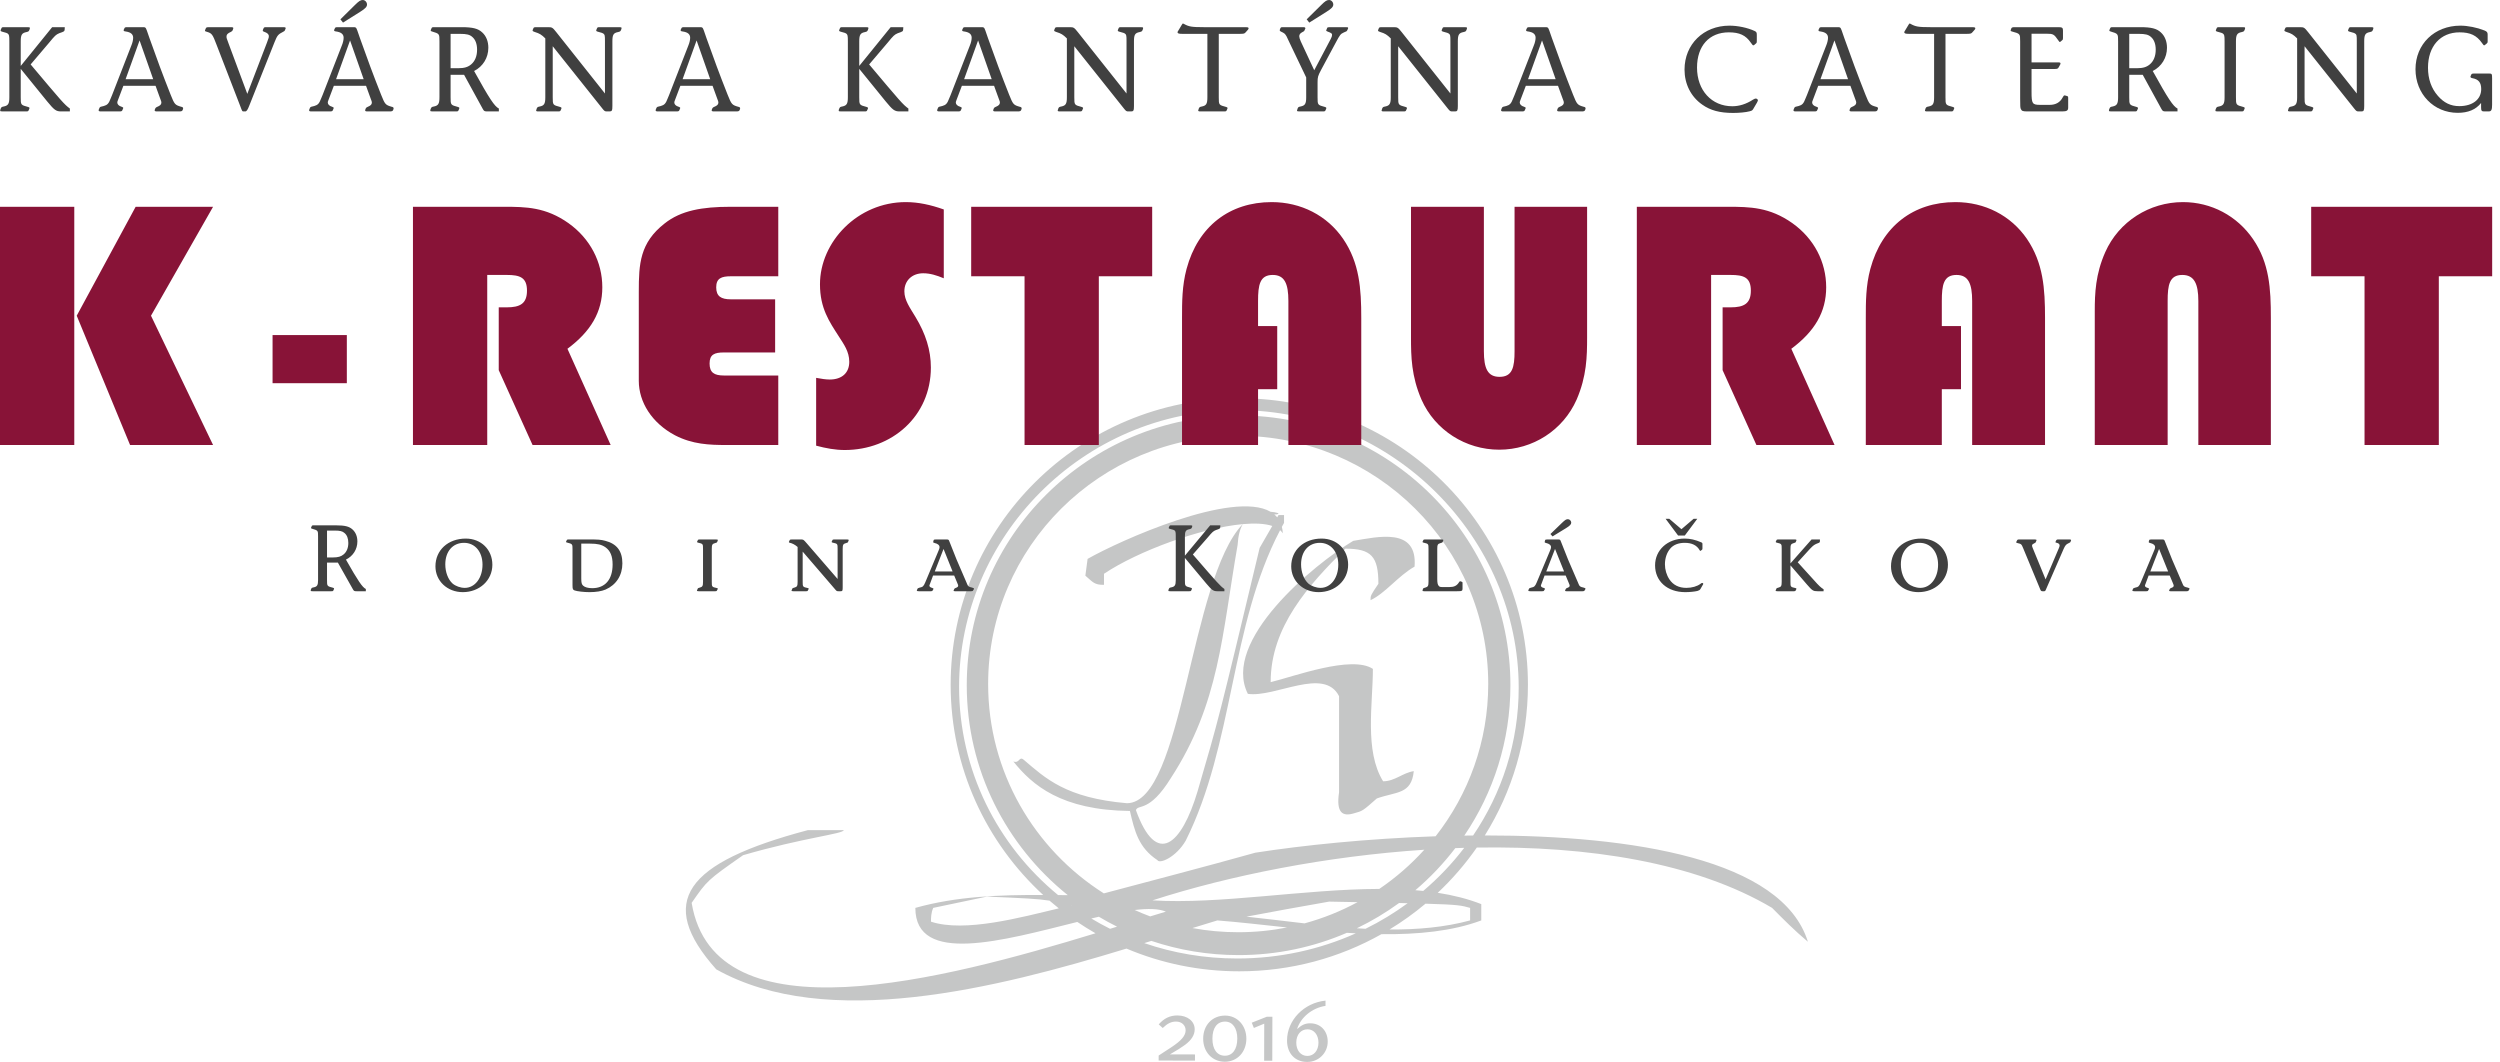
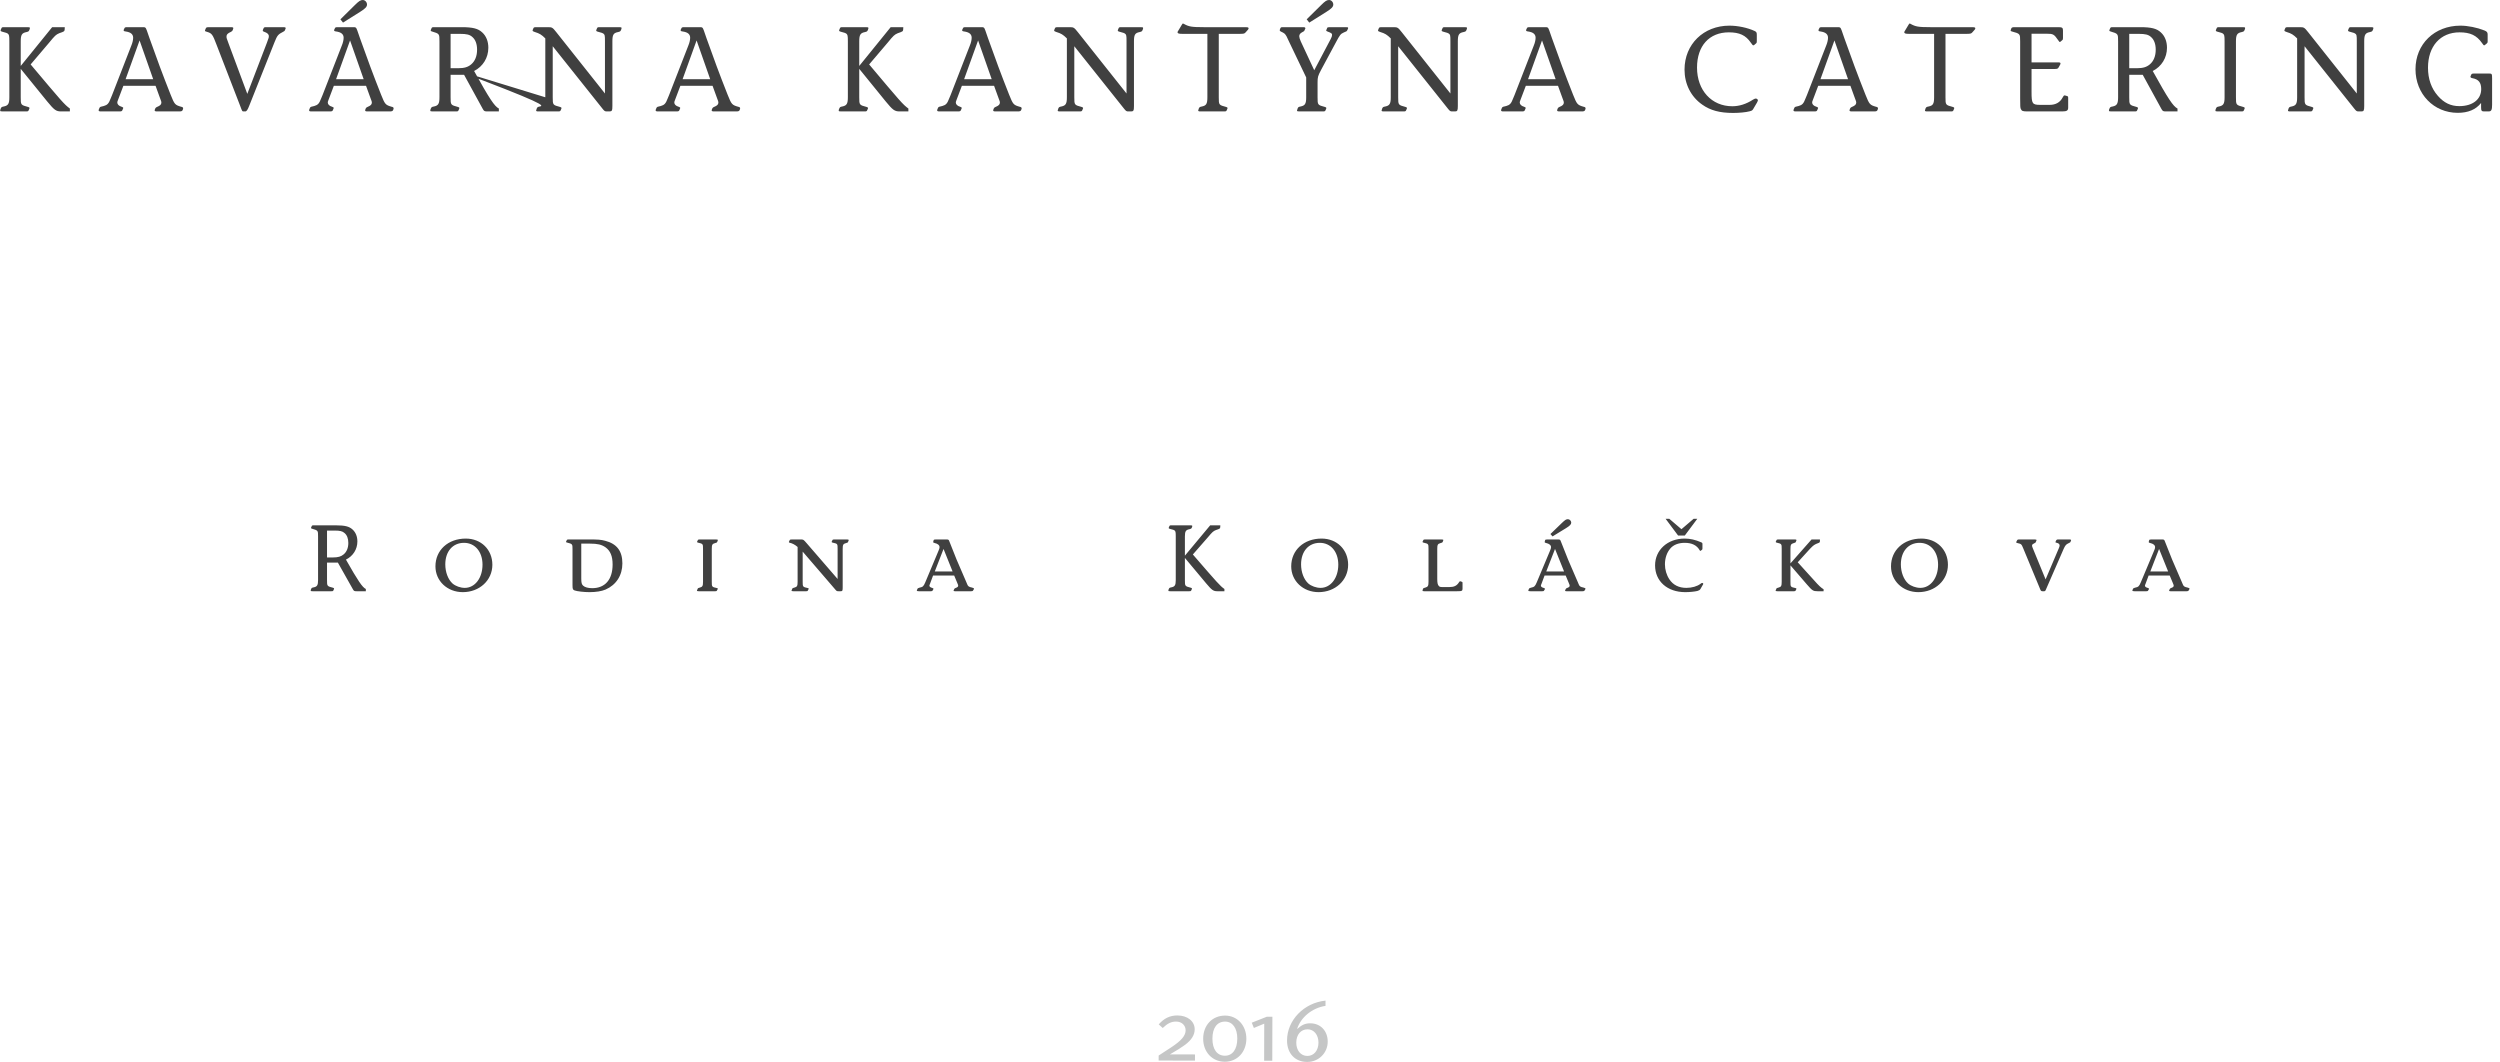
<svg xmlns="http://www.w3.org/2000/svg" width="226" height="96" viewBox="0 0 226 96" fill="none">
-   <path fill-rule="evenodd" clip-rule="evenodd" d="M120.157 81.505C117.529 81.959 115.102 82.412 112.675 82.866C114.37 83.044 116.135 83.269 117.929 83.473C119.613 83.015 121.219 82.368 122.721 81.556L120.157 81.505ZM122.659 83.916C122.921 83.933 123.183 83.948 123.445 83.962C124.787 83.299 126.06 82.524 127.25 81.652L126.477 81.633C125.282 82.503 124.005 83.269 122.659 83.916ZM125.609 84.026C128.129 84.042 130.595 83.831 132.897 83.206V82.073C132.134 81.858 131.849 81.778 128.865 81.693C127.843 82.55 126.756 83.331 125.609 84.026ZM112.032 87.807C108.413 87.807 104.966 87.076 101.834 85.752C90.068 89.343 74.722 93.221 64.749 87.629C59.289 81.505 61.918 77.99 73.039 75.042H76.275C76.275 75.382 72.635 75.722 67.175 77.31C63.94 79.578 63.94 79.578 62.525 81.619C64.589 94.068 85.4 88.531 99.034 84.368C98.472 84.046 97.923 83.704 97.388 83.344C90.725 85.004 82.747 87.299 82.747 82.073C86.495 81.021 90.347 80.893 94.303 80.905C89.16 76.174 85.939 69.412 85.939 61.903C85.939 47.6 97.624 36 112.032 36C126.44 36 138.125 47.6 138.125 61.903C138.125 66.9 136.697 71.567 134.228 75.524C147.566 75.522 161.129 77.67 163.433 85.134C162.219 84.114 161.208 83.093 160.197 82.073C153.248 77.953 143.521 76.458 133.504 76.62C132.471 78.102 131.287 79.474 129.973 80.709C131.368 80.925 132.689 81.253 133.908 81.732V83.206C131.282 84.188 128.155 84.484 124.884 84.449C121.09 86.586 116.705 87.807 112.032 87.807ZM95.715 82.115C95.43 81.889 95.151 81.656 94.876 81.418C93.801 81.249 92.593 81.197 89.217 81.052C87.6 81.392 85.982 81.732 84.364 82.073C84.162 82.525 84.162 82.979 84.162 83.32C87.215 84.326 92.34 82.92 95.715 82.115ZM111.844 86.648C108.885 86.648 106.059 86.157 103.44 85.257L104.083 85.057C106.559 85.889 109.21 86.341 111.968 86.341C115.447 86.341 118.756 85.622 121.755 84.327C122.025 84.344 122.295 84.36 122.565 84.374C119.306 85.833 115.674 86.648 111.844 86.648ZM100.35 83.964C99.771 83.675 99.208 83.364 98.656 83.033C98.886 82.978 99.113 82.925 99.337 82.873C99.871 83.193 100.42 83.491 100.981 83.77L100.35 83.964ZM96.868 81.852L96.837 81.831L96.902 81.846L96.868 81.852ZM95.651 80.914C90.157 76.4 86.702 69.628 86.702 62.087C86.702 48.574 97.856 37.076 111.907 37.076C125.958 37.076 137.29 48.665 137.29 62.177C137.29 67.103 135.774 71.689 133.169 75.529C132.903 75.531 132.639 75.534 132.375 75.538C135.006 71.654 136.541 66.978 136.541 61.947C136.541 48.477 125.537 37.553 111.968 37.553C98.4 37.553 87.395 48.477 87.395 61.947C87.395 69.612 90.959 76.45 96.529 80.922L95.651 80.914ZM132.365 76.645C131.277 78.069 130.034 79.374 128.659 80.54C128.424 80.516 128.187 80.494 127.949 80.475C129.284 79.339 130.494 78.064 131.558 76.672C131.827 76.662 132.096 76.653 132.365 76.645ZM111.932 39.393C124.414 39.393 134.536 49.442 134.536 61.834C134.536 67.022 132.761 71.8 129.781 75.6C123.625 75.808 117.799 76.411 113.484 77.083C108.86 78.379 104.237 79.573 99.787 80.762C93.499 76.776 89.328 69.787 89.328 61.834C89.328 49.442 99.45 39.393 111.932 39.393ZM128.757 76.816C127.55 78.151 126.183 79.342 124.688 80.358C117.887 80.376 110.266 81.771 104.182 81.392C111.166 79.14 119.922 77.396 128.757 76.816ZM116.35 83.844C114.921 84.126 113.444 84.273 111.932 84.273C110.518 84.273 109.135 84.144 107.793 83.897C108.576 83.653 109.329 83.421 110.047 83.206C111.996 83.358 114.136 83.608 116.35 83.844ZM103.978 82.843C103.503 82.666 103.035 82.473 102.576 82.266C103.768 82.121 104.747 82.136 105.395 82.412C104.945 82.547 104.47 82.692 103.978 82.843ZM122.404 73.522C121.357 73.84 120.774 73.477 121.052 71.617V62.937C119.702 60.255 115.294 63.078 112.806 62.725C110.39 57.926 118.778 51.011 122.332 48.893C124.536 48.54 128.161 47.623 127.877 51.222C126.384 52.069 125.246 53.621 123.896 54.257C123.896 53.833 123.896 53.833 124.607 52.774C124.607 50.305 123.967 49.599 121.621 49.599C118.28 52.916 114.868 56.656 114.868 61.666C116.93 61.172 122.19 59.197 124.109 60.467C124.109 63.643 123.328 67.877 125.034 70.629C126.1 70.629 126.811 69.853 127.806 69.712C127.592 71.829 126.242 71.547 124.465 72.181C123.185 73.311 123.185 73.311 122.404 73.522ZM104.632 77.757C102.925 76.628 102.57 75.146 102.144 73.311C95.937 73.245 93.309 70.969 91.605 68.834C92.18 69.058 92.106 68.309 92.552 68.689C94.504 70.349 96.347 72.139 101.888 72.612C106.965 72.532 107.545 52.4 112.342 47.381C108.554 47.728 102.882 49.808 99.802 51.868V52.868C98.926 52.886 98.791 52.617 98.117 52.041C98.184 51.561 98.251 51.08 98.319 50.523C101.22 48.869 111.449 44.283 114.857 46.263C115.089 46.277 115.329 46.32 115.577 46.392C115.549 46.5 115.406 46.515 115.192 46.499C115.29 46.581 115.379 46.672 115.46 46.77L115.579 46.564H116.077V47.27C116.01 47.389 115.945 47.508 115.88 47.627C115.926 47.808 115.957 48.001 115.967 48.213C115.9 48.108 115.817 48.014 115.721 47.929C111.194 56.569 111.558 67.254 107.191 75.993C106.323 77.49 104.831 78.126 104.632 77.757ZM112.345 47.381C112.101 47.808 111.93 48.412 111.88 49.267C110.459 57.383 110.248 63.572 105.84 70.347C103.896 73.486 102.9 72.669 102.686 73.233C104.558 78.433 106.817 76.363 108.257 71.547C110.176 64.983 110.176 64.983 113.873 49.528L115.014 47.546C114.344 47.324 113.421 47.284 112.345 47.381Z" fill="#C5C6C6" />
  <path fill-rule="evenodd" clip-rule="evenodd" d="M108.026 95.88L108.028 95.321L105.762 95.315C106.441 94.923 106.793 94.699 107.136 94.449C107.714 94.016 107.999 93.557 108 93.055C108.003 92.32 107.351 91.8 106.441 91.797C105.763 91.796 105.228 92.054 104.75 92.604L105.109 92.931C105.544 92.514 105.888 92.348 106.322 92.35C106.824 92.35 107.183 92.686 107.181 93.145C107.18 93.622 106.793 94.081 105.865 94.688C104.952 95.287 104.952 95.287 104.742 95.421L104.741 95.872L108.026 95.88ZM110.754 91.809C109.592 91.806 108.771 92.673 108.767 93.893C108.764 95.097 109.581 95.977 110.718 95.981C111.846 95.983 112.667 95.107 112.671 93.904C112.674 92.709 111.857 91.812 110.754 91.809ZM110.752 92.352C111.429 92.355 111.854 92.95 111.851 93.893C111.849 94.855 111.421 95.439 110.727 95.437C110.025 95.435 109.6 94.857 109.603 93.896C109.605 92.918 110.025 92.35 110.752 92.352ZM114.278 95.89L115.014 95.891L115.024 91.912L114.524 91.911L113.159 92.451L113.35 92.928L114.287 92.538L114.278 95.89ZM119.827 90.455C117.87 90.658 116.353 92.225 116.348 94.056C116.345 95.226 117.07 95.997 118.165 96C119.202 96.003 120.023 95.194 120.026 94.166C120.028 93.197 119.378 92.509 118.45 92.507C117.999 92.506 117.689 92.639 117.254 93.03C117.582 91.961 118.629 91.112 119.826 90.931L119.827 90.455ZM118.207 93.049C118.783 93.051 119.191 93.554 119.19 94.256C119.187 94.966 118.776 95.459 118.183 95.457C117.59 95.455 117.181 94.961 117.183 94.25C117.186 93.532 117.597 93.048 118.207 93.049Z" fill="#C5C6C6" />
-   <path d="M0 40.229H6.715V18.693H0V40.229ZM11.759 40.229H19.262L13.65 28.54L19.262 18.693H12.263L6.936 28.54L11.759 40.229ZM24.64 34.641H31.354V30.292H24.64V34.641ZM45.086 27.784V33.463L48.144 40.229H55.205L51.297 31.53C53.408 29.959 54.449 28.208 54.449 25.972C54.449 23.677 53.345 21.563 51.391 20.173C49.342 18.723 47.545 18.693 45.559 18.693H37.331V40.229H44.046V24.855H45.811C46.978 24.855 47.639 25.066 47.639 26.274C47.639 27.452 47.009 27.784 45.811 27.784H45.086ZM70.356 40.229V33.946H65.438C64.555 33.946 64.146 33.674 64.146 32.859C64.146 32.044 64.587 31.862 65.438 31.862H70.072V27.059H66.069C65.187 27.059 64.745 26.788 64.745 25.972C64.745 25.157 65.218 24.975 66.069 24.975H70.356V18.693H66.037C63.483 18.693 61.56 19.025 60.079 20.203C57.84 21.954 57.747 23.858 57.747 26.365V34.429C57.747 36.332 58.912 38.236 61.025 39.353C62.601 40.168 64.114 40.229 65.69 40.229H70.356ZM73.779 40.289C74.694 40.531 75.514 40.681 76.365 40.681C80.62 40.681 84.151 37.631 84.151 33.221C84.151 31.651 83.678 30.171 82.764 28.66C82.259 27.815 81.755 27.15 81.755 26.334C81.755 25.368 82.449 24.704 83.458 24.704C84.088 24.704 84.656 24.885 85.318 25.157V18.935C84.12 18.512 83.016 18.27 81.882 18.27C77.531 18.27 74.126 21.864 74.126 25.7C74.126 27.875 74.977 29.084 75.829 30.412C76.27 31.107 76.774 31.771 76.774 32.708C76.774 33.704 76.113 34.309 75.009 34.309C74.663 34.309 74.252 34.248 73.779 34.158V40.289ZM87.795 24.975H92.619V40.229H99.334V24.975H104.157V18.693H87.795V24.975ZM106.855 40.229H113.728V35.185H115.461V29.476H113.728V27.21C113.728 25.76 113.885 24.855 115.052 24.855C116.124 24.855 116.47 25.64 116.47 27.21V40.229H123.058V28.751C123.058 26.093 122.901 23.767 121.419 21.592C119.97 19.478 117.605 18.27 114.957 18.27C111.174 18.27 108.305 20.445 107.265 24.311C106.855 25.851 106.855 27.301 106.855 28.751V40.229ZM143.474 18.693H136.916V31.742C136.916 33.191 136.727 34.067 135.561 34.067C134.489 34.067 134.143 33.312 134.143 31.742V18.693H127.554V30.503C127.554 32.225 127.585 34.006 128.5 36.121C129.729 38.9 132.503 40.652 135.529 40.652C138.556 40.652 141.299 38.9 142.528 36.121C143.441 34.006 143.474 32.225 143.474 30.503V18.693ZM155.724 27.784V33.463L158.781 40.229H165.843L161.935 31.53C164.046 29.959 165.087 28.208 165.087 25.972C165.087 23.677 163.984 21.563 162.029 20.173C159.979 18.723 158.182 18.693 156.197 18.693H147.969V40.229H154.684V24.855H156.449C157.616 24.855 158.277 25.066 158.277 26.274C158.277 27.452 157.647 27.784 156.449 27.784H155.724ZM168.668 40.229H175.54V35.185H177.274V29.476H175.54V27.21C175.54 25.76 175.698 24.855 176.864 24.855C177.936 24.855 178.283 25.64 178.283 27.21V40.229H184.871V28.751C184.871 26.093 184.714 23.767 183.232 21.592C181.782 19.478 179.418 18.27 176.769 18.27C172.987 18.27 170.118 20.445 169.078 24.311C168.668 25.851 168.668 27.301 168.668 28.751V40.229ZM189.367 40.229H195.955V27.21C195.955 25.76 196.113 24.855 197.28 24.855C198.351 24.855 198.73 25.64 198.73 27.21V40.229H205.286V28.751C205.286 26.093 205.16 23.797 203.678 21.622C202.229 19.508 199.895 18.27 197.342 18.27C194.316 18.27 191.542 20.021 190.312 22.8C189.43 24.794 189.367 26.515 189.367 28.147V40.229ZM208.931 24.975H213.754V40.229H220.469V24.975H225.292V18.693H208.931V24.975Z" fill="#881337" />
-   <path d="M1.874 5.962V3.735C1.874 3.152 1.975 2.981 2.389 2.901C2.568 2.855 2.59 2.844 2.646 2.73L2.691 2.616C2.702 2.593 2.702 2.558 2.702 2.536C2.702 2.467 2.657 2.456 2.49 2.456H0.375C0.185 2.456 0.163 2.467 0.118 2.581L0.073 2.684C0.062 2.718 0.051 2.741 0.051 2.764C0.051 2.798 0.084 2.832 0.163 2.855C0.61 2.981 0.621 2.981 0.688 3.027C0.823 3.129 0.845 3.209 0.845 3.735V8.794C0.845 9.377 0.744 9.548 0.33 9.628C0.152 9.662 0.129 9.685 0.073 9.799L0.029 9.913C0.017 9.936 0.017 9.971 0.017 9.993C0.017 10.062 0.062 10.073 0.23 10.073H2.344C2.523 10.073 2.557 10.062 2.601 9.948L2.646 9.845C2.657 9.811 2.668 9.788 2.668 9.765C2.668 9.731 2.635 9.697 2.557 9.674C1.874 9.491 1.874 9.491 1.874 8.794V6.224L4.268 9.172C4.906 9.948 5.073 10.073 5.522 10.073H6.316V9.811C5.823 9.457 5.555 9.137 2.77 5.825L4.458 3.838C4.962 3.22 5.062 3.129 5.353 3.004C5.823 2.844 5.823 2.832 5.845 2.673L5.856 2.456H4.716L1.874 5.962ZM14.062 7.755L14.397 8.68C14.587 9.183 14.587 9.183 14.587 9.286C14.587 9.446 14.464 9.559 14.207 9.662C14.106 9.708 14.084 9.72 14.039 9.799L13.983 9.948V9.982C13.983 10.05 14.05 10.073 14.207 10.073H16.187C16.4 10.073 16.466 10.05 16.511 9.948L16.545 9.856C16.556 9.833 16.556 9.811 16.556 9.788C16.545 9.708 16.5 9.674 16.377 9.651C15.818 9.491 15.773 9.434 15.427 8.566C14.711 6.761 14.14 5.22 13.514 3.449C13.245 2.673 13.245 2.661 13.2 2.581C13.145 2.479 13.1 2.456 12.932 2.456H11.545C11.31 2.456 11.276 2.467 11.232 2.593L11.187 2.684C11.176 2.707 11.176 2.73 11.176 2.741C11.176 2.798 11.232 2.832 11.354 2.844C11.824 2.912 12.037 3.095 12.037 3.415C12.037 3.598 11.981 3.861 11.88 4.1L10.135 8.588L10.001 8.908C9.833 9.354 9.71 9.491 9.385 9.582C9.285 9.605 9.184 9.628 9.106 9.651C9.027 9.685 9.016 9.697 8.983 9.776L8.927 9.913C8.916 9.936 8.916 9.959 8.916 9.971C8.916 10.05 8.983 10.073 9.139 10.073H10.795C10.974 10.073 11.029 10.05 11.063 9.959L11.108 9.856C11.142 9.776 11.142 9.776 11.142 9.765C11.142 9.72 11.097 9.685 10.996 9.651C10.751 9.582 10.604 9.434 10.604 9.274C10.604 9.217 10.615 9.16 10.66 9.057L11.153 7.755H14.062ZM13.849 7.161H11.354L12.618 3.655L13.849 7.161ZM22.356 8.486L20.666 3.941C20.487 3.472 20.476 3.426 20.476 3.3C20.476 3.118 20.577 3.015 20.879 2.878C20.979 2.821 20.99 2.81 21.035 2.73L21.07 2.627C21.081 2.604 21.092 2.581 21.092 2.558C21.092 2.467 21.047 2.456 20.79 2.456H18.91C18.697 2.456 18.641 2.479 18.608 2.558L18.541 2.718C18.529 2.741 18.529 2.753 18.529 2.764C18.529 2.821 18.585 2.855 18.709 2.878C19.145 3.004 19.223 3.106 19.571 4.032L21.729 9.617C21.897 10.073 21.897 10.073 22.032 10.073H22.176C22.289 10.073 22.389 9.936 22.545 9.525L24.817 3.815C25.063 3.198 25.141 3.106 25.589 2.878C25.712 2.821 25.734 2.798 25.767 2.707L25.813 2.604L25.824 2.558C25.835 2.479 25.779 2.456 25.589 2.456H24.112C23.889 2.456 23.866 2.467 23.822 2.57L23.776 2.673C23.765 2.718 23.754 2.741 23.754 2.764C23.754 2.81 23.788 2.844 23.866 2.867C24.168 2.969 24.302 3.095 24.302 3.266C24.302 3.392 24.302 3.392 24.134 3.849L22.356 8.486ZM33.089 7.755L33.424 8.68C33.614 9.183 33.614 9.183 33.614 9.286C33.614 9.446 33.491 9.559 33.234 9.662C33.133 9.708 33.111 9.72 33.066 9.799L33.011 9.948V9.982C33.011 10.05 33.077 10.073 33.234 10.073H35.214C35.427 10.073 35.493 10.05 35.539 9.948L35.572 9.856C35.583 9.833 35.583 9.811 35.583 9.788C35.572 9.708 35.527 9.674 35.405 9.651C34.845 9.491 34.8 9.434 34.453 8.566C33.737 6.761 33.167 5.22 32.54 3.449C32.272 2.673 32.272 2.661 32.228 2.581C32.171 2.479 32.126 2.456 31.959 2.456H30.571C30.337 2.456 30.303 2.467 30.259 2.593L30.213 2.684C30.202 2.707 30.202 2.73 30.202 2.741C30.202 2.798 30.259 2.832 30.381 2.844C30.851 2.912 31.064 3.095 31.064 3.415C31.064 3.598 31.008 3.861 30.907 4.1L29.162 8.588L29.027 8.908C28.86 9.354 28.737 9.491 28.413 9.582C28.312 9.605 28.211 9.628 28.133 9.651C28.054 9.685 28.043 9.697 28.01 9.776L27.954 9.913C27.943 9.936 27.943 9.959 27.943 9.971C27.943 10.05 28.01 10.073 28.166 10.073H29.822C30.001 10.073 30.057 10.05 30.09 9.959L30.135 9.856C30.168 9.776 30.168 9.776 30.168 9.765C30.168 9.72 30.124 9.685 30.023 9.651C29.777 9.582 29.632 9.434 29.632 9.274C29.632 9.217 29.643 9.16 29.687 9.057L30.179 7.755H33.089ZM32.876 7.161H30.381L31.645 3.655L32.876 7.161ZM31.008 2.044L32.551 1.074C33.011 0.789 33.178 0.616 33.178 0.411C33.178 0.194 32.999 0 32.798 0C32.596 0 32.451 0.091 32.081 0.457L30.773 1.747L31.008 2.044ZM41.953 6.761L43.642 9.845C43.755 10.05 43.8 10.073 44.056 10.073H45.097V9.811C44.705 9.617 44.235 8.908 42.859 6.419C43.665 6.007 44.146 5.22 44.146 4.317C44.146 3.746 43.956 3.255 43.586 2.924C43.217 2.581 42.736 2.456 41.73 2.456H39.257C39.067 2.456 39.045 2.467 38.999 2.581L38.955 2.684C38.944 2.718 38.933 2.741 38.933 2.764C38.933 2.798 38.966 2.821 39.045 2.844C39.727 3.049 39.727 3.049 39.727 3.735V8.783C39.727 9.377 39.626 9.548 39.223 9.628C39.034 9.662 39.011 9.685 38.955 9.799L38.91 9.913C38.899 9.936 38.899 9.971 38.899 9.993C38.899 10.062 38.944 10.073 39.112 10.073H41.203C41.394 10.073 41.416 10.062 41.461 9.948L41.506 9.845C41.517 9.811 41.528 9.788 41.528 9.765C41.528 9.731 41.495 9.697 41.416 9.674C40.734 9.491 40.734 9.491 40.734 8.783V6.761H41.953ZM40.734 6.167V3.061H41.584C42.188 3.061 42.468 3.129 42.703 3.346C42.983 3.587 43.128 3.986 43.128 4.488C43.128 5.06 42.949 5.517 42.602 5.813C42.311 6.064 41.976 6.167 41.416 6.167H40.734ZM49.296 8.794C49.296 9.377 49.196 9.548 48.793 9.628C48.614 9.662 48.581 9.685 48.525 9.799L48.491 9.913C48.468 9.936 48.468 9.971 48.468 9.993C48.468 10.05 48.513 10.073 48.681 10.073H50.437C50.617 10.073 50.65 10.062 50.695 9.948L50.739 9.845C50.751 9.811 50.762 9.776 50.762 9.765C50.762 9.731 50.728 9.697 50.65 9.674C49.967 9.491 49.967 9.491 49.967 8.794V4.18L54.454 9.811C54.633 10.039 54.688 10.073 54.834 10.073H55.113C55.315 10.073 55.36 9.993 55.36 9.582V3.735C55.36 3.14 55.46 2.981 55.863 2.901C56.054 2.855 56.076 2.844 56.132 2.73L56.177 2.616C56.188 2.593 56.188 2.558 56.188 2.536C56.188 2.467 56.143 2.456 55.975 2.456H54.219C54.029 2.456 54.006 2.467 53.961 2.581L53.916 2.684C53.905 2.718 53.894 2.753 53.894 2.764C53.894 2.798 53.928 2.832 54.006 2.855C54.454 2.981 54.465 2.981 54.532 3.027C54.677 3.129 54.688 3.198 54.688 3.735V8.452L50.292 2.912C49.957 2.49 49.912 2.456 49.553 2.456H48.547C48.301 2.456 48.257 2.467 48.223 2.547L48.156 2.707L48.145 2.753C48.145 2.81 48.211 2.855 48.334 2.889C48.782 3.027 48.95 3.129 49.296 3.472V8.794ZM64.415 7.755L64.751 8.68C64.94 9.183 64.94 9.183 64.94 9.286C64.94 9.446 64.818 9.559 64.56 9.662C64.46 9.708 64.437 9.72 64.393 9.799L64.336 9.948V9.982C64.336 10.05 64.404 10.073 64.56 10.073H66.54C66.753 10.073 66.82 10.05 66.865 9.948L66.898 9.856C66.909 9.833 66.909 9.811 66.909 9.788C66.898 9.708 66.854 9.674 66.731 9.651C66.171 9.491 66.126 9.434 65.779 8.566C65.063 6.761 64.493 5.22 63.866 3.449C63.599 2.673 63.599 2.661 63.553 2.581C63.497 2.479 63.452 2.456 63.285 2.456H61.897C61.663 2.456 61.63 2.467 61.584 2.593L61.539 2.684C61.528 2.707 61.528 2.73 61.528 2.741C61.528 2.798 61.584 2.832 61.707 2.844C62.178 2.912 62.39 3.095 62.39 3.415C62.39 3.598 62.334 3.861 62.233 4.1L60.488 8.588L60.354 8.908C60.186 9.354 60.063 9.491 59.739 9.582C59.638 9.605 59.537 9.628 59.459 9.651C59.381 9.685 59.369 9.697 59.336 9.776L59.28 9.913C59.269 9.936 59.269 9.959 59.269 9.971C59.269 10.05 59.336 10.073 59.492 10.073H61.148C61.327 10.073 61.383 10.05 61.417 9.959L61.461 9.856C61.494 9.776 61.494 9.776 61.494 9.765C61.494 9.72 61.45 9.685 61.35 9.651C61.103 9.582 60.958 9.434 60.958 9.274C60.958 9.217 60.969 9.16 61.014 9.057L61.506 7.755H64.415ZM64.202 7.161H61.707L62.972 3.655L64.202 7.161ZM77.676 5.962V3.735C77.676 3.152 77.777 2.981 78.191 2.901C78.37 2.855 78.392 2.844 78.448 2.73L78.493 2.616C78.504 2.593 78.504 2.558 78.504 2.536C78.504 2.467 78.459 2.456 78.292 2.456H76.177C75.987 2.456 75.965 2.467 75.92 2.581L75.876 2.684C75.864 2.718 75.853 2.741 75.853 2.764C75.853 2.798 75.886 2.832 75.965 2.855C76.412 2.981 76.423 2.981 76.49 3.027C76.624 3.129 76.647 3.209 76.647 3.735V8.794C76.647 9.377 76.546 9.548 76.132 9.628C75.954 9.662 75.931 9.685 75.876 9.799L75.83 9.913C75.819 9.936 75.819 9.971 75.819 9.993C75.819 10.062 75.864 10.073 76.032 10.073H78.146C78.325 10.073 78.359 10.062 78.403 9.948L78.448 9.845C78.459 9.811 78.47 9.788 78.47 9.765C78.47 9.731 78.437 9.697 78.359 9.674C77.676 9.491 77.676 9.491 77.676 8.794V6.224L80.07 9.172C80.708 9.948 80.875 10.073 81.323 10.073H82.118V9.811C81.625 9.457 81.356 9.137 78.571 5.825L80.261 3.838C80.764 3.22 80.864 3.129 81.155 3.004C81.625 2.844 81.625 2.832 81.647 2.673L81.659 2.456H80.517L77.676 5.962ZM89.864 7.755L90.199 8.68C90.389 9.183 90.389 9.183 90.389 9.286C90.389 9.446 90.266 9.559 90.009 9.662C89.908 9.708 89.886 9.72 89.841 9.799L89.786 9.948V9.982C89.786 10.05 89.852 10.073 90.009 10.073H91.989C92.202 10.073 92.268 10.05 92.313 9.948L92.347 9.856C92.358 9.833 92.358 9.811 92.358 9.788C92.347 9.708 92.302 9.674 92.179 9.651C91.619 9.491 91.575 9.434 91.228 8.566C90.513 6.761 89.942 5.22 89.315 3.449C89.047 2.673 89.047 2.661 89.003 2.581C88.947 2.479 88.901 2.456 88.734 2.456H87.346C87.111 2.456 87.078 2.467 87.033 2.593L86.989 2.684C86.977 2.707 86.977 2.73 86.977 2.741C86.977 2.798 87.033 2.832 87.156 2.844C87.626 2.912 87.839 3.095 87.839 3.415C87.839 3.598 87.782 3.861 87.682 4.1L85.937 8.588L85.802 8.908C85.635 9.354 85.512 9.491 85.187 9.582C85.087 9.605 84.986 9.628 84.907 9.651C84.829 9.685 84.818 9.697 84.785 9.776L84.729 9.913C84.718 9.936 84.718 9.959 84.718 9.971C84.718 10.05 84.785 10.073 84.941 10.073H86.597C86.776 10.073 86.832 10.05 86.865 9.959L86.91 9.856C86.943 9.776 86.943 9.776 86.943 9.765C86.943 9.72 86.898 9.685 86.798 9.651C86.552 9.582 86.406 9.434 86.406 9.274C86.406 9.217 86.418 9.16 86.462 9.057L86.954 7.755H89.864ZM89.65 7.161H87.156L88.42 3.655L89.65 7.161ZM96.446 8.794C96.446 9.377 96.345 9.548 95.943 9.628C95.763 9.662 95.73 9.685 95.674 9.799L95.64 9.913C95.618 9.936 95.618 9.971 95.618 9.993C95.618 10.05 95.663 10.073 95.831 10.073H97.587C97.766 10.073 97.8 10.062 97.845 9.948L97.889 9.845C97.901 9.811 97.912 9.776 97.912 9.765C97.912 9.731 97.878 9.697 97.8 9.674C97.117 9.491 97.117 9.491 97.117 8.794V4.18L101.603 9.811C101.782 10.039 101.838 10.073 101.983 10.073H102.263C102.465 10.073 102.51 9.993 102.51 9.582V3.735C102.51 3.14 102.61 2.981 103.013 2.901C103.203 2.855 103.226 2.844 103.282 2.73L103.326 2.616C103.337 2.593 103.337 2.558 103.337 2.536C103.337 2.467 103.293 2.456 103.124 2.456H101.368C101.178 2.456 101.155 2.467 101.111 2.581L101.066 2.684C101.055 2.718 101.044 2.753 101.044 2.764C101.044 2.798 101.077 2.832 101.155 2.855C101.603 2.981 101.614 2.981 101.682 3.027C101.827 3.129 101.838 3.198 101.838 3.735V8.452L97.442 2.912C97.106 2.49 97.061 2.456 96.703 2.456H95.696C95.451 2.456 95.406 2.467 95.372 2.547L95.304 2.707L95.294 2.753C95.294 2.81 95.361 2.855 95.484 2.889C95.932 3.027 96.099 3.129 96.446 3.472V8.794ZM109.147 3.061V8.794C109.147 9.389 109.047 9.548 108.645 9.628C108.466 9.662 108.432 9.685 108.376 9.799L108.342 9.913C108.32 9.936 108.32 9.971 108.32 9.993C108.32 10.05 108.376 10.073 108.533 10.073H110.647C110.826 10.073 110.86 10.062 110.904 9.948L110.949 9.845C110.96 9.811 110.971 9.788 110.971 9.765C110.971 9.731 110.938 9.697 110.86 9.674C110.177 9.491 110.177 9.491 110.177 8.794V3.061H112.023C112.437 3.061 112.504 3.049 112.616 2.912L112.817 2.684C112.851 2.638 112.873 2.604 112.873 2.57C112.873 2.467 112.817 2.456 112.448 2.456H108.812C107.727 2.456 107.47 2.41 107.022 2.159C106.989 2.136 106.966 2.125 106.944 2.125C106.911 2.125 106.9 2.136 106.843 2.227L106.508 2.787C106.451 2.878 106.451 2.878 106.451 2.912C106.451 3.027 106.564 3.061 106.9 3.061H109.147ZM118.807 6.35L117.587 3.735C117.497 3.53 117.453 3.38 117.453 3.278C117.453 3.129 117.531 3.015 117.699 2.924C117.822 2.855 117.867 2.832 117.878 2.821C117.911 2.787 117.923 2.775 117.945 2.696L118.002 2.593V2.547C117.99 2.467 117.956 2.456 117.722 2.456H115.887C115.809 2.467 115.786 2.479 115.753 2.536L115.697 2.684C115.686 2.696 115.686 2.718 115.686 2.741C115.686 2.775 115.719 2.81 115.775 2.844C116.133 3.015 116.144 3.027 116.3 3.278L116.581 3.872L118.08 7.001V8.794C118.08 9.377 117.979 9.548 117.565 9.628C117.386 9.662 117.363 9.685 117.308 9.799L117.274 9.913C117.252 9.936 117.252 9.971 117.252 9.993C117.252 10.062 117.297 10.073 117.464 10.073H119.579C119.757 10.073 119.791 10.062 119.836 9.948L119.88 9.845C119.891 9.811 119.903 9.788 119.903 9.765C119.903 9.731 119.869 9.697 119.791 9.674C119.108 9.491 119.108 9.491 119.108 8.794V7.446C119.108 6.967 119.142 6.864 119.422 6.328L120.798 3.769C121.123 3.163 121.19 3.061 121.48 2.935C121.548 2.912 121.671 2.855 121.715 2.832C121.76 2.798 121.782 2.775 121.816 2.684L121.86 2.593C121.871 2.57 121.871 2.558 121.871 2.536C121.871 2.467 121.849 2.456 121.682 2.456H120.216L120.071 2.467C120.015 2.467 119.993 2.479 119.97 2.547L119.903 2.707C119.891 2.718 119.891 2.741 119.891 2.764C119.891 2.798 119.925 2.81 119.993 2.844C120.385 2.992 120.418 3.027 120.418 3.163C120.418 3.255 120.385 3.357 120.294 3.53L118.807 6.35ZM118.359 2.044L119.903 1.074C120.362 0.789 120.529 0.616 120.529 0.411C120.529 0.194 120.351 0 120.149 0C119.948 0 119.802 0.091 119.433 0.457L118.124 1.747L118.359 2.044ZM125.725 8.794C125.725 9.377 125.624 9.548 125.222 9.628C125.042 9.662 125.009 9.685 124.953 9.799L124.919 9.913C124.897 9.936 124.897 9.971 124.897 9.993C124.897 10.05 124.942 10.073 125.109 10.073H126.866C127.044 10.073 127.078 10.062 127.123 9.948L127.168 9.845C127.18 9.811 127.191 9.776 127.191 9.765C127.191 9.731 127.157 9.697 127.078 9.674C126.396 9.491 126.396 9.491 126.396 8.794V4.18L130.882 9.811C131.061 10.039 131.117 10.073 131.262 10.073H131.542C131.743 10.073 131.788 9.993 131.788 9.582V3.735C131.788 3.14 131.889 2.981 132.292 2.901C132.481 2.855 132.504 2.844 132.56 2.73L132.604 2.616C132.616 2.593 132.616 2.558 132.616 2.536C132.616 2.467 132.571 2.456 132.403 2.456H130.647C130.457 2.456 130.435 2.467 130.39 2.581L130.345 2.684C130.334 2.718 130.323 2.753 130.323 2.764C130.323 2.798 130.357 2.832 130.435 2.855C130.882 2.981 130.893 2.981 130.96 3.027C131.106 3.129 131.117 3.198 131.117 3.735V8.452L126.72 2.912C126.385 2.49 126.339 2.456 125.982 2.456H124.975C124.729 2.456 124.684 2.467 124.65 2.547L124.584 2.707L124.573 2.753C124.573 2.81 124.639 2.855 124.762 2.889C125.211 3.027 125.378 3.129 125.725 3.472V8.794ZM140.843 7.755L141.178 8.68C141.368 9.183 141.368 9.183 141.368 9.286C141.368 9.446 141.245 9.559 140.988 9.662C140.888 9.708 140.865 9.72 140.82 9.799L140.765 9.948V9.982C140.765 10.05 140.832 10.073 140.988 10.073H142.969C143.181 10.073 143.248 10.05 143.293 9.948L143.326 9.856C143.338 9.833 143.337 9.811 143.337 9.788C143.326 9.708 143.281 9.674 143.159 9.651C142.6 9.491 142.554 9.434 142.208 8.566C141.492 6.761 140.921 5.22 140.295 3.449C140.026 2.673 140.026 2.661 139.981 2.581C139.926 2.479 139.881 2.456 139.713 2.456H138.326C138.091 2.456 138.057 2.467 138.013 2.593L137.968 2.684C137.957 2.707 137.957 2.73 137.957 2.741C137.957 2.798 138.013 2.832 138.135 2.844C138.605 2.912 138.818 3.095 138.818 3.415C138.818 3.598 138.762 3.861 138.662 4.1L136.916 8.588L136.782 8.908C136.614 9.354 136.491 9.491 136.167 9.582C136.066 9.605 135.966 9.628 135.887 9.651C135.808 9.685 135.797 9.697 135.764 9.776L135.708 9.913C135.697 9.936 135.697 9.959 135.697 9.971C135.697 10.05 135.764 10.073 135.921 10.073H137.576C137.755 10.073 137.811 10.05 137.844 9.959L137.89 9.856C137.923 9.776 137.923 9.776 137.923 9.765C137.923 9.72 137.879 9.685 137.777 9.651C137.532 9.582 137.386 9.434 137.386 9.274C137.386 9.217 137.397 9.16 137.441 9.057L137.935 7.755H140.843ZM140.631 7.161H138.135L139.399 3.655L140.631 7.161ZM158.815 3.152C158.815 2.935 158.781 2.878 158.613 2.798C157.964 2.501 157.091 2.319 156.342 2.319C154.003 2.319 152.281 3.998 152.281 6.294C152.281 7.595 152.862 8.748 153.881 9.457C154.619 9.982 155.469 10.21 156.677 10.21C157.237 10.21 157.818 10.153 158.165 10.062C158.378 10.005 158.412 9.982 158.49 9.856L158.826 9.286C158.881 9.172 158.915 9.115 158.915 9.069C158.915 8.989 158.815 8.908 158.724 8.908C158.657 8.908 158.613 8.931 158.468 9.011C157.852 9.411 157.226 9.605 156.599 9.605C154.731 9.605 153.411 8.166 153.411 6.11C153.411 4.146 154.519 2.924 156.286 2.924C157.248 2.924 157.818 3.186 158.277 3.861C158.401 4.043 158.456 4.1 158.501 4.1C158.524 4.1 158.546 4.089 158.568 4.077L158.713 3.952C158.803 3.883 158.815 3.861 158.815 3.701V3.152ZM167.277 7.755L167.612 8.68C167.802 9.183 167.802 9.183 167.802 9.286C167.802 9.446 167.679 9.559 167.422 9.662C167.321 9.708 167.299 9.72 167.254 9.799L167.198 9.948V9.982C167.198 10.05 167.265 10.073 167.422 10.073H169.402C169.615 10.073 169.681 10.05 169.726 9.948L169.759 9.856C169.771 9.833 169.771 9.811 169.771 9.788C169.759 9.708 169.715 9.674 169.592 9.651C169.032 9.491 168.987 9.434 168.641 8.566C167.925 6.761 167.354 5.22 166.728 3.449C166.46 2.673 166.46 2.661 166.415 2.581C166.359 2.479 166.314 2.456 166.146 2.456H164.759C164.524 2.456 164.491 2.467 164.446 2.593L164.401 2.684C164.39 2.707 164.39 2.73 164.39 2.741C164.39 2.798 164.446 2.832 164.569 2.844C165.039 2.912 165.252 3.095 165.252 3.415C165.252 3.598 165.195 3.861 165.095 4.1L163.35 8.588L163.215 8.908C163.048 9.354 162.925 9.491 162.6 9.582C162.5 9.605 162.398 9.628 162.32 9.651C162.242 9.685 162.231 9.697 162.197 9.776L162.142 9.913C162.13 9.936 162.13 9.959 162.13 9.971C162.13 10.05 162.197 10.073 162.354 10.073H164.009C164.189 10.073 164.244 10.05 164.278 9.959L164.323 9.856C164.356 9.776 164.356 9.776 164.356 9.765C164.356 9.72 164.311 9.685 164.211 9.651C163.964 9.582 163.819 9.434 163.819 9.274C163.819 9.217 163.83 9.16 163.875 9.057L164.367 7.755H167.277ZM167.064 7.161H164.569L165.833 3.655L167.064 7.161ZM174.843 3.061V8.794C174.843 9.389 174.742 9.548 174.339 9.628C174.161 9.662 174.127 9.685 174.071 9.799L174.038 9.913C174.016 9.936 174.016 9.971 174.016 9.993C174.016 10.05 174.071 10.073 174.228 10.073H176.343C176.521 10.073 176.555 10.062 176.599 9.948L176.644 9.845C176.655 9.811 176.666 9.788 176.666 9.765C176.666 9.731 176.633 9.697 176.555 9.674C175.872 9.491 175.872 9.491 175.872 8.794V3.061H177.718C178.132 3.061 178.199 3.049 178.311 2.912L178.512 2.684C178.546 2.638 178.568 2.604 178.568 2.57C178.568 2.467 178.512 2.456 178.143 2.456H174.508C173.422 2.456 173.165 2.41 172.717 2.159C172.684 2.136 172.662 2.125 172.639 2.125C172.606 2.125 172.594 2.136 172.539 2.227L172.203 2.787C172.147 2.878 172.147 2.878 172.147 2.912C172.147 3.027 172.259 3.061 172.594 3.061H174.843ZM183.652 3.049H185.016C185.61 3.049 185.688 3.095 186.057 3.632C186.169 3.781 186.169 3.792 186.202 3.792C186.224 3.792 186.259 3.781 186.281 3.758L186.426 3.632C186.482 3.587 186.493 3.541 186.493 3.438V2.764C186.493 2.513 186.426 2.456 186.09 2.456H182.153C181.917 2.456 181.862 2.479 181.817 2.581L181.783 2.684C181.761 2.718 181.761 2.741 181.761 2.764C181.761 2.798 181.795 2.832 181.873 2.844C182.622 3.049 182.622 3.049 182.622 3.735V8.885C182.622 9.628 182.633 9.72 182.678 9.845C182.769 10.039 182.858 10.073 183.294 10.073H186.415C186.84 10.073 186.963 9.993 186.963 9.731V8.885C186.963 8.737 186.952 8.714 186.862 8.68L186.695 8.634C186.662 8.623 186.662 8.623 186.639 8.623C186.583 8.623 186.527 8.68 186.46 8.817C186.236 9.251 185.833 9.48 185.296 9.48H184.446C183.719 9.48 183.652 9.377 183.652 8.315V6.236H185.732C185.99 6.236 186.035 6.213 186.124 6.053L186.259 5.802C186.27 5.79 186.27 5.767 186.27 5.745C186.259 5.653 186.224 5.642 186.057 5.642H183.652V3.049ZM193.702 6.761L195.391 9.845C195.504 10.05 195.548 10.073 195.806 10.073H196.846V9.811C196.454 9.617 195.984 8.908 194.608 6.419C195.414 6.007 195.895 5.22 195.895 4.317C195.895 3.746 195.705 3.255 195.335 2.924C194.966 2.581 194.485 2.456 193.479 2.456H191.006C190.816 2.456 190.794 2.467 190.749 2.581L190.704 2.684C190.693 2.718 190.681 2.741 190.681 2.764C190.681 2.798 190.715 2.821 190.794 2.844C191.476 3.049 191.476 3.049 191.476 3.735V8.783C191.476 9.377 191.375 9.548 190.972 9.628C190.783 9.662 190.76 9.685 190.704 9.799L190.659 9.913C190.648 9.936 190.648 9.971 190.648 9.993C190.648 10.062 190.693 10.073 190.861 10.073H192.953C193.143 10.073 193.166 10.062 193.21 9.948L193.255 9.845C193.266 9.811 193.277 9.788 193.277 9.765C193.277 9.731 193.244 9.697 193.166 9.674C192.483 9.491 192.483 9.491 192.483 8.783V6.761H193.702ZM192.483 6.167V3.061H193.333C193.938 3.061 194.217 3.129 194.452 3.346C194.732 3.587 194.877 3.986 194.877 4.488C194.877 5.06 194.698 5.517 194.351 5.813C194.06 6.064 193.725 6.167 193.166 6.167H192.483ZM202.13 3.735C202.13 3.152 202.232 2.981 202.646 2.901C202.824 2.855 202.847 2.844 202.902 2.73L202.947 2.616C202.958 2.593 202.958 2.558 202.958 2.536C202.958 2.467 202.913 2.456 202.746 2.456H200.631C200.441 2.456 200.419 2.467 200.375 2.581L200.33 2.684C200.319 2.718 200.308 2.741 200.308 2.764C200.308 2.798 200.341 2.832 200.419 2.855C200.866 2.981 200.878 2.981 200.944 3.027C201.079 3.129 201.102 3.209 201.102 3.735V8.794C201.102 9.377 201 9.548 200.587 9.628C200.408 9.662 200.385 9.685 200.33 9.799L200.285 9.913C200.274 9.936 200.274 9.971 200.274 9.993C200.274 10.062 200.319 10.073 200.486 10.073H202.6C202.779 10.073 202.813 10.062 202.858 9.948L202.902 9.845C202.913 9.811 202.925 9.788 202.925 9.765C202.925 9.731 202.891 9.697 202.813 9.674C202.13 9.491 202.13 9.491 202.13 8.794V3.735ZM207.661 8.794C207.661 9.377 207.561 9.548 207.158 9.628C206.979 9.662 206.945 9.685 206.89 9.799L206.856 9.913C206.834 9.936 206.834 9.971 206.834 9.993C206.834 10.05 206.878 10.073 207.046 10.073H208.803C208.981 10.073 209.015 10.062 209.06 9.948L209.105 9.845C209.116 9.811 209.127 9.776 209.127 9.765C209.127 9.731 209.094 9.697 209.015 9.674C208.333 9.491 208.333 9.491 208.333 8.794V4.18L212.819 9.811C212.998 10.039 213.054 10.073 213.199 10.073H213.479C213.68 10.073 213.725 9.993 213.725 9.582V3.735C213.725 3.14 213.826 2.981 214.229 2.901C214.418 2.855 214.441 2.844 214.497 2.73L214.542 2.616C214.553 2.593 214.553 2.558 214.553 2.536C214.553 2.467 214.508 2.456 214.34 2.456H212.584C212.393 2.456 212.371 2.467 212.326 2.581L212.282 2.684C212.271 2.718 212.26 2.753 212.26 2.764C212.26 2.798 212.293 2.832 212.371 2.855C212.819 2.981 212.83 2.981 212.897 3.027C213.043 3.129 213.054 3.198 213.054 3.735V8.452L208.658 2.912C208.322 2.49 208.277 2.456 207.919 2.456H206.912C206.665 2.456 206.621 2.467 206.587 2.547L206.52 2.707L206.509 2.753C206.509 2.81 206.576 2.855 206.7 2.889C207.147 3.027 207.315 3.129 207.661 3.472V8.794Z" fill="#404040" />
+   <path d="M1.874 5.962V3.735C1.874 3.152 1.975 2.981 2.389 2.901C2.568 2.855 2.59 2.844 2.646 2.73L2.691 2.616C2.702 2.593 2.702 2.558 2.702 2.536C2.702 2.467 2.657 2.456 2.49 2.456H0.375C0.185 2.456 0.163 2.467 0.118 2.581L0.073 2.684C0.062 2.718 0.051 2.741 0.051 2.764C0.051 2.798 0.084 2.832 0.163 2.855C0.61 2.981 0.621 2.981 0.688 3.027C0.823 3.129 0.845 3.209 0.845 3.735V8.794C0.845 9.377 0.744 9.548 0.33 9.628C0.152 9.662 0.129 9.685 0.073 9.799L0.029 9.913C0.017 9.936 0.017 9.971 0.017 9.993C0.017 10.062 0.062 10.073 0.23 10.073H2.344C2.523 10.073 2.557 10.062 2.601 9.948L2.646 9.845C2.657 9.811 2.668 9.788 2.668 9.765C2.668 9.731 2.635 9.697 2.557 9.674C1.874 9.491 1.874 9.491 1.874 8.794V6.224L4.268 9.172C4.906 9.948 5.073 10.073 5.522 10.073H6.316V9.811C5.823 9.457 5.555 9.137 2.77 5.825L4.458 3.838C4.962 3.22 5.062 3.129 5.353 3.004C5.823 2.844 5.823 2.832 5.845 2.673L5.856 2.456H4.716L1.874 5.962ZM14.062 7.755L14.397 8.68C14.587 9.183 14.587 9.183 14.587 9.286C14.587 9.446 14.464 9.559 14.207 9.662C14.106 9.708 14.084 9.72 14.039 9.799L13.983 9.948V9.982C13.983 10.05 14.05 10.073 14.207 10.073H16.187C16.4 10.073 16.466 10.05 16.511 9.948L16.545 9.856C16.556 9.833 16.556 9.811 16.556 9.788C16.545 9.708 16.5 9.674 16.377 9.651C15.818 9.491 15.773 9.434 15.427 8.566C14.711 6.761 14.14 5.22 13.514 3.449C13.245 2.673 13.245 2.661 13.2 2.581C13.145 2.479 13.1 2.456 12.932 2.456H11.545C11.31 2.456 11.276 2.467 11.232 2.593L11.187 2.684C11.176 2.707 11.176 2.73 11.176 2.741C11.176 2.798 11.232 2.832 11.354 2.844C11.824 2.912 12.037 3.095 12.037 3.415C12.037 3.598 11.981 3.861 11.88 4.1L10.135 8.588L10.001 8.908C9.833 9.354 9.71 9.491 9.385 9.582C9.285 9.605 9.184 9.628 9.106 9.651C9.027 9.685 9.016 9.697 8.983 9.776L8.927 9.913C8.916 9.936 8.916 9.959 8.916 9.971C8.916 10.05 8.983 10.073 9.139 10.073H10.795C10.974 10.073 11.029 10.05 11.063 9.959L11.108 9.856C11.142 9.776 11.142 9.776 11.142 9.765C11.142 9.72 11.097 9.685 10.996 9.651C10.751 9.582 10.604 9.434 10.604 9.274C10.604 9.217 10.615 9.16 10.66 9.057L11.153 7.755H14.062ZM13.849 7.161H11.354L12.618 3.655L13.849 7.161ZM22.356 8.486L20.666 3.941C20.487 3.472 20.476 3.426 20.476 3.3C20.476 3.118 20.577 3.015 20.879 2.878C20.979 2.821 20.99 2.81 21.035 2.73L21.07 2.627C21.081 2.604 21.092 2.581 21.092 2.558C21.092 2.467 21.047 2.456 20.79 2.456H18.91C18.697 2.456 18.641 2.479 18.608 2.558L18.541 2.718C18.529 2.741 18.529 2.753 18.529 2.764C18.529 2.821 18.585 2.855 18.709 2.878C19.145 3.004 19.223 3.106 19.571 4.032L21.729 9.617C21.897 10.073 21.897 10.073 22.032 10.073H22.176C22.289 10.073 22.389 9.936 22.545 9.525L24.817 3.815C25.063 3.198 25.141 3.106 25.589 2.878C25.712 2.821 25.734 2.798 25.767 2.707L25.813 2.604L25.824 2.558C25.835 2.479 25.779 2.456 25.589 2.456H24.112C23.889 2.456 23.866 2.467 23.822 2.57L23.776 2.673C23.765 2.718 23.754 2.741 23.754 2.764C23.754 2.81 23.788 2.844 23.866 2.867C24.168 2.969 24.302 3.095 24.302 3.266C24.302 3.392 24.302 3.392 24.134 3.849L22.356 8.486ZM33.089 7.755L33.424 8.68C33.614 9.183 33.614 9.183 33.614 9.286C33.614 9.446 33.491 9.559 33.234 9.662C33.133 9.708 33.111 9.72 33.066 9.799L33.011 9.948V9.982C33.011 10.05 33.077 10.073 33.234 10.073H35.214C35.427 10.073 35.493 10.05 35.539 9.948L35.572 9.856C35.583 9.833 35.583 9.811 35.583 9.788C35.572 9.708 35.527 9.674 35.405 9.651C34.845 9.491 34.8 9.434 34.453 8.566C33.737 6.761 33.167 5.22 32.54 3.449C32.272 2.673 32.272 2.661 32.228 2.581C32.171 2.479 32.126 2.456 31.959 2.456H30.571C30.337 2.456 30.303 2.467 30.259 2.593L30.213 2.684C30.202 2.707 30.202 2.73 30.202 2.741C30.202 2.798 30.259 2.832 30.381 2.844C30.851 2.912 31.064 3.095 31.064 3.415C31.064 3.598 31.008 3.861 30.907 4.1L29.162 8.588L29.027 8.908C28.86 9.354 28.737 9.491 28.413 9.582C28.312 9.605 28.211 9.628 28.133 9.651C28.054 9.685 28.043 9.697 28.01 9.776L27.954 9.913C27.943 9.936 27.943 9.959 27.943 9.971C27.943 10.05 28.01 10.073 28.166 10.073H29.822C30.001 10.073 30.057 10.05 30.09 9.959L30.135 9.856C30.168 9.776 30.168 9.776 30.168 9.765C30.168 9.72 30.124 9.685 30.023 9.651C29.777 9.582 29.632 9.434 29.632 9.274C29.632 9.217 29.643 9.16 29.687 9.057L30.179 7.755H33.089ZM32.876 7.161H30.381L31.645 3.655L32.876 7.161ZM31.008 2.044L32.551 1.074C33.011 0.789 33.178 0.616 33.178 0.411C33.178 0.194 32.999 0 32.798 0C32.596 0 32.451 0.091 32.081 0.457L30.773 1.747L31.008 2.044ZM41.953 6.761L43.642 9.845C43.755 10.05 43.8 10.073 44.056 10.073H45.097V9.811C44.705 9.617 44.235 8.908 42.859 6.419C43.665 6.007 44.146 5.22 44.146 4.317C44.146 3.746 43.956 3.255 43.586 2.924C43.217 2.581 42.736 2.456 41.73 2.456H39.257C39.067 2.456 39.045 2.467 38.999 2.581L38.955 2.684C38.944 2.718 38.933 2.741 38.933 2.764C38.933 2.798 38.966 2.821 39.045 2.844C39.727 3.049 39.727 3.049 39.727 3.735V8.783C39.727 9.377 39.626 9.548 39.223 9.628C39.034 9.662 39.011 9.685 38.955 9.799L38.91 9.913C38.899 9.936 38.899 9.971 38.899 9.993C38.899 10.062 38.944 10.073 39.112 10.073H41.203C41.394 10.073 41.416 10.062 41.461 9.948L41.506 9.845C41.517 9.811 41.528 9.788 41.528 9.765C41.528 9.731 41.495 9.697 41.416 9.674C40.734 9.491 40.734 9.491 40.734 8.783V6.761H41.953ZM40.734 6.167V3.061H41.584C42.188 3.061 42.468 3.129 42.703 3.346C42.983 3.587 43.128 3.986 43.128 4.488C43.128 5.06 42.949 5.517 42.602 5.813C42.311 6.064 41.976 6.167 41.416 6.167H40.734ZC49.296 9.377 49.196 9.548 48.793 9.628C48.614 9.662 48.581 9.685 48.525 9.799L48.491 9.913C48.468 9.936 48.468 9.971 48.468 9.993C48.468 10.05 48.513 10.073 48.681 10.073H50.437C50.617 10.073 50.65 10.062 50.695 9.948L50.739 9.845C50.751 9.811 50.762 9.776 50.762 9.765C50.762 9.731 50.728 9.697 50.65 9.674C49.967 9.491 49.967 9.491 49.967 8.794V4.18L54.454 9.811C54.633 10.039 54.688 10.073 54.834 10.073H55.113C55.315 10.073 55.36 9.993 55.36 9.582V3.735C55.36 3.14 55.46 2.981 55.863 2.901C56.054 2.855 56.076 2.844 56.132 2.73L56.177 2.616C56.188 2.593 56.188 2.558 56.188 2.536C56.188 2.467 56.143 2.456 55.975 2.456H54.219C54.029 2.456 54.006 2.467 53.961 2.581L53.916 2.684C53.905 2.718 53.894 2.753 53.894 2.764C53.894 2.798 53.928 2.832 54.006 2.855C54.454 2.981 54.465 2.981 54.532 3.027C54.677 3.129 54.688 3.198 54.688 3.735V8.452L50.292 2.912C49.957 2.49 49.912 2.456 49.553 2.456H48.547C48.301 2.456 48.257 2.467 48.223 2.547L48.156 2.707L48.145 2.753C48.145 2.81 48.211 2.855 48.334 2.889C48.782 3.027 48.95 3.129 49.296 3.472V8.794ZM64.415 7.755L64.751 8.68C64.94 9.183 64.94 9.183 64.94 9.286C64.94 9.446 64.818 9.559 64.56 9.662C64.46 9.708 64.437 9.72 64.393 9.799L64.336 9.948V9.982C64.336 10.05 64.404 10.073 64.56 10.073H66.54C66.753 10.073 66.82 10.05 66.865 9.948L66.898 9.856C66.909 9.833 66.909 9.811 66.909 9.788C66.898 9.708 66.854 9.674 66.731 9.651C66.171 9.491 66.126 9.434 65.779 8.566C65.063 6.761 64.493 5.22 63.866 3.449C63.599 2.673 63.599 2.661 63.553 2.581C63.497 2.479 63.452 2.456 63.285 2.456H61.897C61.663 2.456 61.63 2.467 61.584 2.593L61.539 2.684C61.528 2.707 61.528 2.73 61.528 2.741C61.528 2.798 61.584 2.832 61.707 2.844C62.178 2.912 62.39 3.095 62.39 3.415C62.39 3.598 62.334 3.861 62.233 4.1L60.488 8.588L60.354 8.908C60.186 9.354 60.063 9.491 59.739 9.582C59.638 9.605 59.537 9.628 59.459 9.651C59.381 9.685 59.369 9.697 59.336 9.776L59.28 9.913C59.269 9.936 59.269 9.959 59.269 9.971C59.269 10.05 59.336 10.073 59.492 10.073H61.148C61.327 10.073 61.383 10.05 61.417 9.959L61.461 9.856C61.494 9.776 61.494 9.776 61.494 9.765C61.494 9.72 61.45 9.685 61.35 9.651C61.103 9.582 60.958 9.434 60.958 9.274C60.958 9.217 60.969 9.16 61.014 9.057L61.506 7.755H64.415ZM64.202 7.161H61.707L62.972 3.655L64.202 7.161ZM77.676 5.962V3.735C77.676 3.152 77.777 2.981 78.191 2.901C78.37 2.855 78.392 2.844 78.448 2.73L78.493 2.616C78.504 2.593 78.504 2.558 78.504 2.536C78.504 2.467 78.459 2.456 78.292 2.456H76.177C75.987 2.456 75.965 2.467 75.92 2.581L75.876 2.684C75.864 2.718 75.853 2.741 75.853 2.764C75.853 2.798 75.886 2.832 75.965 2.855C76.412 2.981 76.423 2.981 76.49 3.027C76.624 3.129 76.647 3.209 76.647 3.735V8.794C76.647 9.377 76.546 9.548 76.132 9.628C75.954 9.662 75.931 9.685 75.876 9.799L75.83 9.913C75.819 9.936 75.819 9.971 75.819 9.993C75.819 10.062 75.864 10.073 76.032 10.073H78.146C78.325 10.073 78.359 10.062 78.403 9.948L78.448 9.845C78.459 9.811 78.47 9.788 78.47 9.765C78.47 9.731 78.437 9.697 78.359 9.674C77.676 9.491 77.676 9.491 77.676 8.794V6.224L80.07 9.172C80.708 9.948 80.875 10.073 81.323 10.073H82.118V9.811C81.625 9.457 81.356 9.137 78.571 5.825L80.261 3.838C80.764 3.22 80.864 3.129 81.155 3.004C81.625 2.844 81.625 2.832 81.647 2.673L81.659 2.456H80.517L77.676 5.962ZM89.864 7.755L90.199 8.68C90.389 9.183 90.389 9.183 90.389 9.286C90.389 9.446 90.266 9.559 90.009 9.662C89.908 9.708 89.886 9.72 89.841 9.799L89.786 9.948V9.982C89.786 10.05 89.852 10.073 90.009 10.073H91.989C92.202 10.073 92.268 10.05 92.313 9.948L92.347 9.856C92.358 9.833 92.358 9.811 92.358 9.788C92.347 9.708 92.302 9.674 92.179 9.651C91.619 9.491 91.575 9.434 91.228 8.566C90.513 6.761 89.942 5.22 89.315 3.449C89.047 2.673 89.047 2.661 89.003 2.581C88.947 2.479 88.901 2.456 88.734 2.456H87.346C87.111 2.456 87.078 2.467 87.033 2.593L86.989 2.684C86.977 2.707 86.977 2.73 86.977 2.741C86.977 2.798 87.033 2.832 87.156 2.844C87.626 2.912 87.839 3.095 87.839 3.415C87.839 3.598 87.782 3.861 87.682 4.1L85.937 8.588L85.802 8.908C85.635 9.354 85.512 9.491 85.187 9.582C85.087 9.605 84.986 9.628 84.907 9.651C84.829 9.685 84.818 9.697 84.785 9.776L84.729 9.913C84.718 9.936 84.718 9.959 84.718 9.971C84.718 10.05 84.785 10.073 84.941 10.073H86.597C86.776 10.073 86.832 10.05 86.865 9.959L86.91 9.856C86.943 9.776 86.943 9.776 86.943 9.765C86.943 9.72 86.898 9.685 86.798 9.651C86.552 9.582 86.406 9.434 86.406 9.274C86.406 9.217 86.418 9.16 86.462 9.057L86.954 7.755H89.864ZM89.65 7.161H87.156L88.42 3.655L89.65 7.161ZM96.446 8.794C96.446 9.377 96.345 9.548 95.943 9.628C95.763 9.662 95.73 9.685 95.674 9.799L95.64 9.913C95.618 9.936 95.618 9.971 95.618 9.993C95.618 10.05 95.663 10.073 95.831 10.073H97.587C97.766 10.073 97.8 10.062 97.845 9.948L97.889 9.845C97.901 9.811 97.912 9.776 97.912 9.765C97.912 9.731 97.878 9.697 97.8 9.674C97.117 9.491 97.117 9.491 97.117 8.794V4.18L101.603 9.811C101.782 10.039 101.838 10.073 101.983 10.073H102.263C102.465 10.073 102.51 9.993 102.51 9.582V3.735C102.51 3.14 102.61 2.981 103.013 2.901C103.203 2.855 103.226 2.844 103.282 2.73L103.326 2.616C103.337 2.593 103.337 2.558 103.337 2.536C103.337 2.467 103.293 2.456 103.124 2.456H101.368C101.178 2.456 101.155 2.467 101.111 2.581L101.066 2.684C101.055 2.718 101.044 2.753 101.044 2.764C101.044 2.798 101.077 2.832 101.155 2.855C101.603 2.981 101.614 2.981 101.682 3.027C101.827 3.129 101.838 3.198 101.838 3.735V8.452L97.442 2.912C97.106 2.49 97.061 2.456 96.703 2.456H95.696C95.451 2.456 95.406 2.467 95.372 2.547L95.304 2.707L95.294 2.753C95.294 2.81 95.361 2.855 95.484 2.889C95.932 3.027 96.099 3.129 96.446 3.472V8.794ZM109.147 3.061V8.794C109.147 9.389 109.047 9.548 108.645 9.628C108.466 9.662 108.432 9.685 108.376 9.799L108.342 9.913C108.32 9.936 108.32 9.971 108.32 9.993C108.32 10.05 108.376 10.073 108.533 10.073H110.647C110.826 10.073 110.86 10.062 110.904 9.948L110.949 9.845C110.96 9.811 110.971 9.788 110.971 9.765C110.971 9.731 110.938 9.697 110.86 9.674C110.177 9.491 110.177 9.491 110.177 8.794V3.061H112.023C112.437 3.061 112.504 3.049 112.616 2.912L112.817 2.684C112.851 2.638 112.873 2.604 112.873 2.57C112.873 2.467 112.817 2.456 112.448 2.456H108.812C107.727 2.456 107.47 2.41 107.022 2.159C106.989 2.136 106.966 2.125 106.944 2.125C106.911 2.125 106.9 2.136 106.843 2.227L106.508 2.787C106.451 2.878 106.451 2.878 106.451 2.912C106.451 3.027 106.564 3.061 106.9 3.061H109.147ZM118.807 6.35L117.587 3.735C117.497 3.53 117.453 3.38 117.453 3.278C117.453 3.129 117.531 3.015 117.699 2.924C117.822 2.855 117.867 2.832 117.878 2.821C117.911 2.787 117.923 2.775 117.945 2.696L118.002 2.593V2.547C117.99 2.467 117.956 2.456 117.722 2.456H115.887C115.809 2.467 115.786 2.479 115.753 2.536L115.697 2.684C115.686 2.696 115.686 2.718 115.686 2.741C115.686 2.775 115.719 2.81 115.775 2.844C116.133 3.015 116.144 3.027 116.3 3.278L116.581 3.872L118.08 7.001V8.794C118.08 9.377 117.979 9.548 117.565 9.628C117.386 9.662 117.363 9.685 117.308 9.799L117.274 9.913C117.252 9.936 117.252 9.971 117.252 9.993C117.252 10.062 117.297 10.073 117.464 10.073H119.579C119.757 10.073 119.791 10.062 119.836 9.948L119.88 9.845C119.891 9.811 119.903 9.788 119.903 9.765C119.903 9.731 119.869 9.697 119.791 9.674C119.108 9.491 119.108 9.491 119.108 8.794V7.446C119.108 6.967 119.142 6.864 119.422 6.328L120.798 3.769C121.123 3.163 121.19 3.061 121.48 2.935C121.548 2.912 121.671 2.855 121.715 2.832C121.76 2.798 121.782 2.775 121.816 2.684L121.86 2.593C121.871 2.57 121.871 2.558 121.871 2.536C121.871 2.467 121.849 2.456 121.682 2.456H120.216L120.071 2.467C120.015 2.467 119.993 2.479 119.97 2.547L119.903 2.707C119.891 2.718 119.891 2.741 119.891 2.764C119.891 2.798 119.925 2.81 119.993 2.844C120.385 2.992 120.418 3.027 120.418 3.163C120.418 3.255 120.385 3.357 120.294 3.53L118.807 6.35ZM118.359 2.044L119.903 1.074C120.362 0.789 120.529 0.616 120.529 0.411C120.529 0.194 120.351 0 120.149 0C119.948 0 119.802 0.091 119.433 0.457L118.124 1.747L118.359 2.044ZM125.725 8.794C125.725 9.377 125.624 9.548 125.222 9.628C125.042 9.662 125.009 9.685 124.953 9.799L124.919 9.913C124.897 9.936 124.897 9.971 124.897 9.993C124.897 10.05 124.942 10.073 125.109 10.073H126.866C127.044 10.073 127.078 10.062 127.123 9.948L127.168 9.845C127.18 9.811 127.191 9.776 127.191 9.765C127.191 9.731 127.157 9.697 127.078 9.674C126.396 9.491 126.396 9.491 126.396 8.794V4.18L130.882 9.811C131.061 10.039 131.117 10.073 131.262 10.073H131.542C131.743 10.073 131.788 9.993 131.788 9.582V3.735C131.788 3.14 131.889 2.981 132.292 2.901C132.481 2.855 132.504 2.844 132.56 2.73L132.604 2.616C132.616 2.593 132.616 2.558 132.616 2.536C132.616 2.467 132.571 2.456 132.403 2.456H130.647C130.457 2.456 130.435 2.467 130.39 2.581L130.345 2.684C130.334 2.718 130.323 2.753 130.323 2.764C130.323 2.798 130.357 2.832 130.435 2.855C130.882 2.981 130.893 2.981 130.96 3.027C131.106 3.129 131.117 3.198 131.117 3.735V8.452L126.72 2.912C126.385 2.49 126.339 2.456 125.982 2.456H124.975C124.729 2.456 124.684 2.467 124.65 2.547L124.584 2.707L124.573 2.753C124.573 2.81 124.639 2.855 124.762 2.889C125.211 3.027 125.378 3.129 125.725 3.472V8.794ZM140.843 7.755L141.178 8.68C141.368 9.183 141.368 9.183 141.368 9.286C141.368 9.446 141.245 9.559 140.988 9.662C140.888 9.708 140.865 9.72 140.82 9.799L140.765 9.948V9.982C140.765 10.05 140.832 10.073 140.988 10.073H142.969C143.181 10.073 143.248 10.05 143.293 9.948L143.326 9.856C143.338 9.833 143.337 9.811 143.337 9.788C143.326 9.708 143.281 9.674 143.159 9.651C142.6 9.491 142.554 9.434 142.208 8.566C141.492 6.761 140.921 5.22 140.295 3.449C140.026 2.673 140.026 2.661 139.981 2.581C139.926 2.479 139.881 2.456 139.713 2.456H138.326C138.091 2.456 138.057 2.467 138.013 2.593L137.968 2.684C137.957 2.707 137.957 2.73 137.957 2.741C137.957 2.798 138.013 2.832 138.135 2.844C138.605 2.912 138.818 3.095 138.818 3.415C138.818 3.598 138.762 3.861 138.662 4.1L136.916 8.588L136.782 8.908C136.614 9.354 136.491 9.491 136.167 9.582C136.066 9.605 135.966 9.628 135.887 9.651C135.808 9.685 135.797 9.697 135.764 9.776L135.708 9.913C135.697 9.936 135.697 9.959 135.697 9.971C135.697 10.05 135.764 10.073 135.921 10.073H137.576C137.755 10.073 137.811 10.05 137.844 9.959L137.89 9.856C137.923 9.776 137.923 9.776 137.923 9.765C137.923 9.72 137.879 9.685 137.777 9.651C137.532 9.582 137.386 9.434 137.386 9.274C137.386 9.217 137.397 9.16 137.441 9.057L137.935 7.755H140.843ZM140.631 7.161H138.135L139.399 3.655L140.631 7.161ZM158.815 3.152C158.815 2.935 158.781 2.878 158.613 2.798C157.964 2.501 157.091 2.319 156.342 2.319C154.003 2.319 152.281 3.998 152.281 6.294C152.281 7.595 152.862 8.748 153.881 9.457C154.619 9.982 155.469 10.21 156.677 10.21C157.237 10.21 157.818 10.153 158.165 10.062C158.378 10.005 158.412 9.982 158.49 9.856L158.826 9.286C158.881 9.172 158.915 9.115 158.915 9.069C158.915 8.989 158.815 8.908 158.724 8.908C158.657 8.908 158.613 8.931 158.468 9.011C157.852 9.411 157.226 9.605 156.599 9.605C154.731 9.605 153.411 8.166 153.411 6.11C153.411 4.146 154.519 2.924 156.286 2.924C157.248 2.924 157.818 3.186 158.277 3.861C158.401 4.043 158.456 4.1 158.501 4.1C158.524 4.1 158.546 4.089 158.568 4.077L158.713 3.952C158.803 3.883 158.815 3.861 158.815 3.701V3.152ZM167.277 7.755L167.612 8.68C167.802 9.183 167.802 9.183 167.802 9.286C167.802 9.446 167.679 9.559 167.422 9.662C167.321 9.708 167.299 9.72 167.254 9.799L167.198 9.948V9.982C167.198 10.05 167.265 10.073 167.422 10.073H169.402C169.615 10.073 169.681 10.05 169.726 9.948L169.759 9.856C169.771 9.833 169.771 9.811 169.771 9.788C169.759 9.708 169.715 9.674 169.592 9.651C169.032 9.491 168.987 9.434 168.641 8.566C167.925 6.761 167.354 5.22 166.728 3.449C166.46 2.673 166.46 2.661 166.415 2.581C166.359 2.479 166.314 2.456 166.146 2.456H164.759C164.524 2.456 164.491 2.467 164.446 2.593L164.401 2.684C164.39 2.707 164.39 2.73 164.39 2.741C164.39 2.798 164.446 2.832 164.569 2.844C165.039 2.912 165.252 3.095 165.252 3.415C165.252 3.598 165.195 3.861 165.095 4.1L163.35 8.588L163.215 8.908C163.048 9.354 162.925 9.491 162.6 9.582C162.5 9.605 162.398 9.628 162.32 9.651C162.242 9.685 162.231 9.697 162.197 9.776L162.142 9.913C162.13 9.936 162.13 9.959 162.13 9.971C162.13 10.05 162.197 10.073 162.354 10.073H164.009C164.189 10.073 164.244 10.05 164.278 9.959L164.323 9.856C164.356 9.776 164.356 9.776 164.356 9.765C164.356 9.72 164.311 9.685 164.211 9.651C163.964 9.582 163.819 9.434 163.819 9.274C163.819 9.217 163.83 9.16 163.875 9.057L164.367 7.755H167.277ZM167.064 7.161H164.569L165.833 3.655L167.064 7.161ZM174.843 3.061V8.794C174.843 9.389 174.742 9.548 174.339 9.628C174.161 9.662 174.127 9.685 174.071 9.799L174.038 9.913C174.016 9.936 174.016 9.971 174.016 9.993C174.016 10.05 174.071 10.073 174.228 10.073H176.343C176.521 10.073 176.555 10.062 176.599 9.948L176.644 9.845C176.655 9.811 176.666 9.788 176.666 9.765C176.666 9.731 176.633 9.697 176.555 9.674C175.872 9.491 175.872 9.491 175.872 8.794V3.061H177.718C178.132 3.061 178.199 3.049 178.311 2.912L178.512 2.684C178.546 2.638 178.568 2.604 178.568 2.57C178.568 2.467 178.512 2.456 178.143 2.456H174.508C173.422 2.456 173.165 2.41 172.717 2.159C172.684 2.136 172.662 2.125 172.639 2.125C172.606 2.125 172.594 2.136 172.539 2.227L172.203 2.787C172.147 2.878 172.147 2.878 172.147 2.912C172.147 3.027 172.259 3.061 172.594 3.061H174.843ZM183.652 3.049H185.016C185.61 3.049 185.688 3.095 186.057 3.632C186.169 3.781 186.169 3.792 186.202 3.792C186.224 3.792 186.259 3.781 186.281 3.758L186.426 3.632C186.482 3.587 186.493 3.541 186.493 3.438V2.764C186.493 2.513 186.426 2.456 186.09 2.456H182.153C181.917 2.456 181.862 2.479 181.817 2.581L181.783 2.684C181.761 2.718 181.761 2.741 181.761 2.764C181.761 2.798 181.795 2.832 181.873 2.844C182.622 3.049 182.622 3.049 182.622 3.735V8.885C182.622 9.628 182.633 9.72 182.678 9.845C182.769 10.039 182.858 10.073 183.294 10.073H186.415C186.84 10.073 186.963 9.993 186.963 9.731V8.885C186.963 8.737 186.952 8.714 186.862 8.68L186.695 8.634C186.662 8.623 186.662 8.623 186.639 8.623C186.583 8.623 186.527 8.68 186.46 8.817C186.236 9.251 185.833 9.48 185.296 9.48H184.446C183.719 9.48 183.652 9.377 183.652 8.315V6.236H185.732C185.99 6.236 186.035 6.213 186.124 6.053L186.259 5.802C186.27 5.79 186.27 5.767 186.27 5.745C186.259 5.653 186.224 5.642 186.057 5.642H183.652V3.049ZM193.702 6.761L195.391 9.845C195.504 10.05 195.548 10.073 195.806 10.073H196.846V9.811C196.454 9.617 195.984 8.908 194.608 6.419C195.414 6.007 195.895 5.22 195.895 4.317C195.895 3.746 195.705 3.255 195.335 2.924C194.966 2.581 194.485 2.456 193.479 2.456H191.006C190.816 2.456 190.794 2.467 190.749 2.581L190.704 2.684C190.693 2.718 190.681 2.741 190.681 2.764C190.681 2.798 190.715 2.821 190.794 2.844C191.476 3.049 191.476 3.049 191.476 3.735V8.783C191.476 9.377 191.375 9.548 190.972 9.628C190.783 9.662 190.76 9.685 190.704 9.799L190.659 9.913C190.648 9.936 190.648 9.971 190.648 9.993C190.648 10.062 190.693 10.073 190.861 10.073H192.953C193.143 10.073 193.166 10.062 193.21 9.948L193.255 9.845C193.266 9.811 193.277 9.788 193.277 9.765C193.277 9.731 193.244 9.697 193.166 9.674C192.483 9.491 192.483 9.491 192.483 8.783V6.761H193.702ZM192.483 6.167V3.061H193.333C193.938 3.061 194.217 3.129 194.452 3.346C194.732 3.587 194.877 3.986 194.877 4.488C194.877 5.06 194.698 5.517 194.351 5.813C194.06 6.064 193.725 6.167 193.166 6.167H192.483ZM202.13 3.735C202.13 3.152 202.232 2.981 202.646 2.901C202.824 2.855 202.847 2.844 202.902 2.73L202.947 2.616C202.958 2.593 202.958 2.558 202.958 2.536C202.958 2.467 202.913 2.456 202.746 2.456H200.631C200.441 2.456 200.419 2.467 200.375 2.581L200.33 2.684C200.319 2.718 200.308 2.741 200.308 2.764C200.308 2.798 200.341 2.832 200.419 2.855C200.866 2.981 200.878 2.981 200.944 3.027C201.079 3.129 201.102 3.209 201.102 3.735V8.794C201.102 9.377 201 9.548 200.587 9.628C200.408 9.662 200.385 9.685 200.33 9.799L200.285 9.913C200.274 9.936 200.274 9.971 200.274 9.993C200.274 10.062 200.319 10.073 200.486 10.073H202.6C202.779 10.073 202.813 10.062 202.858 9.948L202.902 9.845C202.913 9.811 202.925 9.788 202.925 9.765C202.925 9.731 202.891 9.697 202.813 9.674C202.13 9.491 202.13 9.491 202.13 8.794V3.735ZM207.661 8.794C207.661 9.377 207.561 9.548 207.158 9.628C206.979 9.662 206.945 9.685 206.89 9.799L206.856 9.913C206.834 9.936 206.834 9.971 206.834 9.993C206.834 10.05 206.878 10.073 207.046 10.073H208.803C208.981 10.073 209.015 10.062 209.06 9.948L209.105 9.845C209.116 9.811 209.127 9.776 209.127 9.765C209.127 9.731 209.094 9.697 209.015 9.674C208.333 9.491 208.333 9.491 208.333 8.794V4.18L212.819 9.811C212.998 10.039 213.054 10.073 213.199 10.073H213.479C213.68 10.073 213.725 9.993 213.725 9.582V3.735C213.725 3.14 213.826 2.981 214.229 2.901C214.418 2.855 214.441 2.844 214.497 2.73L214.542 2.616C214.553 2.593 214.553 2.558 214.553 2.536C214.553 2.467 214.508 2.456 214.34 2.456H212.584C212.393 2.456 212.371 2.467 212.326 2.581L212.282 2.684C212.271 2.718 212.26 2.753 212.26 2.764C212.26 2.798 212.293 2.832 212.371 2.855C212.819 2.981 212.83 2.981 212.897 3.027C213.043 3.129 213.054 3.198 213.054 3.735V8.452L208.658 2.912C208.322 2.49 208.277 2.456 207.919 2.456H206.912C206.665 2.456 206.621 2.467 206.587 2.547L206.52 2.707L206.509 2.753C206.509 2.81 206.576 2.855 206.7 2.889C207.147 3.027 207.315 3.129 207.661 3.472V8.794Z" fill="#404040" />
  <path d="M224.29 9.685C224.29 10.005 224.335 10.073 224.559 10.073H224.973C225.218 10.073 225.286 9.936 225.286 9.457V7.104C225.286 6.681 225.264 6.647 225.028 6.647H223.776C223.485 6.647 223.44 6.659 223.406 6.739L223.339 6.887C223.329 6.91 223.329 6.933 223.329 6.944C223.329 7.001 223.395 7.047 223.518 7.07C224.067 7.172 224.301 7.47 224.301 8.052C224.301 8.989 223.518 9.594 222.321 9.594C221.549 9.594 220.934 9.297 220.386 8.668C219.793 7.995 219.491 7.138 219.491 6.122C219.491 4.18 220.61 2.924 222.343 2.924C223.317 2.924 223.887 3.198 224.368 3.883C224.492 4.055 224.525 4.1 224.57 4.1C224.592 4.1 224.603 4.089 224.625 4.077L224.793 3.941C224.872 3.872 224.883 3.849 224.883 3.758V3.118C224.883 2.924 224.815 2.844 224.592 2.753C223.932 2.49 223.093 2.319 222.421 2.319C220.072 2.319 218.361 3.986 218.361 6.259C218.361 8.497 220.016 10.2 222.176 10.2C223.116 10.2 223.809 9.913 224.29 9.309V9.685Z" fill="#404040" />
  <path fill-rule="evenodd" clip-rule="evenodd" d="M30.544 50.858L31.902 53.269C31.992 53.43 32.028 53.448 32.235 53.448H33.071V53.243C32.757 53.091 32.379 52.537 31.273 50.589C31.92 50.268 32.307 49.653 32.307 48.947C32.307 48.5 32.154 48.116 31.858 47.856C31.561 47.589 31.173 47.49 30.363 47.49H28.376C28.222 47.49 28.204 47.499 28.168 47.589L28.132 47.669C28.124 47.695 28.115 47.714 28.115 47.732C28.115 47.759 28.141 47.776 28.204 47.794C28.753 47.955 28.753 47.955 28.753 48.491V52.439C28.753 52.903 28.672 53.037 28.348 53.099C28.196 53.127 28.177 53.144 28.132 53.233L28.097 53.323C28.088 53.34 28.088 53.367 28.088 53.385C28.088 53.439 28.124 53.448 28.258 53.448H29.941C30.094 53.448 30.112 53.439 30.148 53.349L30.184 53.269C30.192 53.243 30.202 53.224 30.202 53.207C30.202 53.18 30.175 53.154 30.112 53.135C29.563 52.992 29.563 52.992 29.563 52.439V50.858H30.544ZM29.563 50.393V47.964H30.247C30.732 47.964 30.957 48.017 31.146 48.187C31.372 48.374 31.489 48.687 31.489 49.08C31.489 49.526 31.344 49.884 31.066 50.116C30.832 50.313 30.561 50.393 30.112 50.393H29.563ZM42.108 48.687C40.506 48.687 39.364 49.733 39.364 51.197C39.364 52.519 40.434 53.53 41.838 53.53C43.349 53.53 44.51 52.456 44.51 51.054C44.51 49.687 43.493 48.687 42.108 48.687ZM41.946 49.072C42.935 49.072 43.619 49.875 43.619 51.045C43.619 52.251 42.935 53.144 42.017 53.144C41.622 53.144 41.181 52.983 40.911 52.751C40.506 52.385 40.255 51.725 40.255 51.019C40.255 49.849 40.929 49.072 41.946 49.072ZM51.755 52.903C51.755 53.243 51.782 53.315 51.944 53.376C52.169 53.458 52.798 53.53 53.285 53.53C53.879 53.53 54.382 53.448 54.742 53.296C55.705 52.877 56.263 52.01 56.263 50.93C56.263 49.813 55.758 49.152 54.697 48.884C54.328 48.786 54.067 48.767 53.285 48.767H51.386C51.288 48.767 51.269 48.776 51.233 48.839L51.179 48.947C51.171 48.964 51.171 48.973 51.171 48.991C51.171 49.018 51.197 49.036 51.252 49.044C51.746 49.17 51.755 49.179 51.755 49.625V52.903ZM52.547 49.143H53.321C54.022 49.143 54.382 49.232 54.733 49.473C55.174 49.786 55.38 50.277 55.38 51.027C55.38 52.385 54.707 53.171 53.536 53.171C53.167 53.171 52.871 53.091 52.709 52.939C52.583 52.814 52.547 52.689 52.547 52.287V49.143ZM64.345 49.625C64.345 49.25 64.39 49.161 64.633 49.099L64.776 49.053C64.803 49.036 64.812 49.027 64.839 48.982L64.884 48.857C64.893 48.848 64.893 48.839 64.893 48.83C64.902 48.786 64.857 48.767 64.731 48.767H63.229C63.13 48.767 63.112 48.776 63.076 48.848L63.022 48.955C63.013 48.964 63.013 48.973 63.013 48.991C63.013 49.018 63.04 49.036 63.094 49.053C63.553 49.161 63.553 49.161 63.553 49.625V52.59C63.553 52.966 63.507 53.055 63.264 53.118L63.121 53.162C63.094 53.18 63.085 53.188 63.067 53.233L63.013 53.359C63.004 53.367 63.004 53.385 63.004 53.385C62.995 53.43 63.04 53.448 63.166 53.448H64.669C64.759 53.448 64.785 53.439 64.821 53.367L64.876 53.26C64.884 53.243 64.893 53.233 64.893 53.224C64.893 53.198 64.866 53.171 64.812 53.162C64.354 53.063 64.345 53.055 64.345 52.59V49.625ZM72.104 52.59C72.104 52.966 72.059 53.055 71.815 53.118L71.671 53.162C71.645 53.18 71.636 53.188 71.617 53.233L71.564 53.359C71.555 53.367 71.555 53.385 71.555 53.385C71.545 53.43 71.591 53.448 71.717 53.448H72.886C72.985 53.448 73.003 53.439 73.039 53.367L73.093 53.26C73.102 53.243 73.112 53.233 73.112 53.224C73.112 53.198 73.085 53.171 73.031 53.162C72.571 53.063 72.562 53.055 72.562 52.59V49.866L75.55 53.34C75.631 53.43 75.667 53.448 75.793 53.448H75.99C76.161 53.448 76.179 53.412 76.179 53.072V49.625C76.179 49.25 76.224 49.161 76.467 49.099L76.611 49.053C76.637 49.036 76.647 49.027 76.665 48.982L76.719 48.857V48.83C76.71 48.776 76.692 48.767 76.566 48.767H75.396C75.297 48.767 75.279 48.776 75.243 48.848L75.189 48.955C75.181 48.964 75.181 48.982 75.181 48.991C75.181 49.018 75.207 49.036 75.262 49.053C75.72 49.152 75.72 49.152 75.72 49.625V52.34L72.931 49.116C72.626 48.767 72.626 48.767 72.391 48.767H71.591C71.447 48.767 71.419 48.776 71.383 48.839L71.329 48.955C71.321 48.964 71.312 48.982 71.312 49C71.312 49.027 71.338 49.053 71.383 49.062C71.636 49.116 71.879 49.25 72.104 49.446V52.59ZM86.258 52.027L86.519 52.653C86.619 52.894 86.619 52.894 86.619 52.939C86.619 53.037 86.564 53.091 86.384 53.154C86.303 53.188 86.276 53.207 86.258 53.26L86.214 53.359C86.204 53.376 86.204 53.385 86.204 53.395C86.204 53.43 86.24 53.448 86.331 53.448H87.796C87.905 53.448 87.941 53.43 87.968 53.376L88.039 53.26L88.048 53.224C88.048 53.18 87.994 53.144 87.877 53.118C87.581 53.055 87.509 53.011 87.427 52.796C87.383 52.689 87.41 52.742 87.356 52.626C87.311 52.528 87.265 52.42 87.221 52.313C86.591 50.885 86.331 50.26 85.817 48.928C85.772 48.795 85.728 48.767 85.593 48.767H84.612C84.45 48.767 84.423 48.776 84.396 48.848L84.369 48.955C84.36 48.982 84.36 48.991 84.36 49C84.36 49.044 84.405 49.072 84.495 49.089C84.774 49.152 84.936 49.286 84.936 49.465C84.936 49.545 84.909 49.634 84.846 49.777L83.64 52.653C83.487 53.011 83.425 53.063 83.118 53.127C82.993 53.162 82.955 53.18 82.928 53.26L82.883 53.359V53.385C82.883 53.43 82.937 53.448 83.064 53.448H84.144C84.252 53.448 84.279 53.439 84.315 53.367L84.369 53.278C84.378 53.251 84.387 53.233 84.387 53.233C84.387 53.198 84.341 53.171 84.261 53.144C84.108 53.108 84.018 53.028 84.018 52.948C84.018 52.912 84.027 52.877 84.072 52.778L84.35 52.027H86.258ZM86.114 51.662H84.504L85.296 49.625L86.114 51.662ZM107.115 50.233V48.491C107.115 48.035 107.196 47.901 107.529 47.839C107.673 47.803 107.691 47.794 107.736 47.705L107.772 47.615C107.781 47.598 107.781 47.571 107.781 47.553C107.781 47.499 107.745 47.49 107.61 47.49H105.909C105.757 47.49 105.738 47.499 105.702 47.589L105.667 47.669C105.657 47.695 105.648 47.714 105.648 47.732C105.648 47.759 105.676 47.786 105.738 47.803C106.099 47.901 106.107 47.901 106.162 47.937C106.269 48.017 106.288 48.08 106.288 48.491V52.448C106.288 52.903 106.207 53.037 105.874 53.099C105.73 53.127 105.712 53.144 105.667 53.233L105.631 53.323C105.621 53.34 105.621 53.367 105.621 53.385C105.621 53.439 105.657 53.448 105.793 53.448H107.493C107.637 53.448 107.664 53.439 107.7 53.349L107.736 53.269C107.745 53.243 107.754 53.224 107.754 53.207C107.754 53.18 107.727 53.154 107.664 53.135C107.115 52.992 107.115 52.992 107.115 52.448V50.438L109.041 52.742C109.553 53.349 109.688 53.448 110.048 53.448H110.687V53.243C110.291 52.966 110.075 52.715 107.835 50.125L109.193 48.571C109.598 48.089 109.679 48.017 109.913 47.919C110.291 47.794 110.291 47.786 110.309 47.66L110.318 47.49H109.4L107.115 50.233ZM119.471 48.687C117.869 48.687 116.726 49.733 116.726 51.197C116.726 52.519 117.797 53.53 119.201 53.53C120.712 53.53 121.872 52.456 121.872 51.054C121.872 49.687 120.857 48.687 119.471 48.687ZM119.309 49.072C120.299 49.072 120.982 49.875 120.982 51.045C120.982 52.251 120.298 53.144 119.381 53.144C118.985 53.144 118.544 52.983 118.274 52.751C117.869 52.385 117.617 51.725 117.617 51.019C117.617 49.849 118.292 49.072 119.309 49.072ZM132.213 52.697C132.213 52.626 132.204 52.608 132.141 52.59L132.033 52.554L131.988 52.546C131.971 52.537 131.935 52.573 131.89 52.644C131.692 52.957 131.449 53.072 131.007 53.072H130.557C130.18 53.072 130.153 53.063 130.063 52.966C129.964 52.858 129.928 52.68 129.928 52.34V49.625C129.928 49.25 129.973 49.161 130.216 49.099L130.297 49.072L130.359 49.053C130.387 49.036 130.405 49.018 130.423 48.982L130.468 48.857C130.477 48.848 130.477 48.839 130.477 48.83C130.485 48.786 130.441 48.767 130.314 48.767H128.813C128.713 48.767 128.696 48.776 128.659 48.848L128.606 48.955C128.596 48.964 128.596 48.973 128.596 48.991C128.596 49.018 128.623 49.036 128.677 49.053C129.137 49.161 129.137 49.161 129.137 49.625V52.581C129.137 52.957 129.092 53.046 128.849 53.118L128.704 53.162C128.677 53.171 128.659 53.188 128.642 53.233L128.596 53.359V53.376C128.606 53.439 128.623 53.448 128.749 53.448H131.709C132.168 53.448 132.213 53.421 132.213 53.198V52.697ZM141.537 52.027L141.798 52.653C141.897 52.894 141.897 52.894 141.897 52.939C141.897 53.037 141.842 53.091 141.663 53.154C141.582 53.188 141.554 53.207 141.537 53.26L141.492 53.359C141.483 53.376 141.483 53.385 141.483 53.395C141.483 53.43 141.518 53.448 141.609 53.448H143.075C143.183 53.448 143.219 53.43 143.246 53.376L143.318 53.26L143.327 53.224C143.327 53.18 143.273 53.144 143.156 53.118C142.859 53.055 142.787 53.011 142.706 52.796C142.661 52.689 142.689 52.742 142.635 52.626C142.589 52.529 142.544 52.42 142.499 52.313C141.869 50.885 141.609 50.26 141.096 48.928C141.051 48.795 141.006 48.767 140.871 48.767H139.891C139.728 48.767 139.701 48.776 139.675 48.848L139.648 48.955C139.639 48.982 139.639 48.991 139.639 49C139.639 49.044 139.684 49.072 139.774 49.089C140.053 49.152 140.214 49.286 140.214 49.465C140.214 49.545 140.187 49.634 140.124 49.778L138.919 52.653C138.765 53.011 138.703 53.063 138.397 53.127C138.27 53.162 138.234 53.18 138.206 53.26L138.161 53.359V53.385C138.161 53.43 138.215 53.448 138.343 53.448H139.422C139.53 53.448 139.558 53.439 139.594 53.367L139.648 53.278C139.657 53.251 139.665 53.233 139.665 53.233C139.665 53.198 139.62 53.171 139.539 53.144C139.387 53.108 139.296 53.028 139.296 52.948C139.296 52.912 139.306 52.877 139.351 52.778L139.629 52.027H141.537ZM141.393 51.662H139.782L140.574 49.625L141.393 51.662ZM140.349 48.491L141.546 47.759C141.915 47.535 142.04 47.401 142.04 47.249C142.04 47.088 141.897 46.936 141.744 46.936C141.582 46.936 141.492 46.991 141.185 47.285L140.16 48.276L140.349 48.491ZM153.901 49.188C153.901 49.089 153.883 49.072 153.794 49.027C153.263 48.795 152.786 48.687 152.291 48.687C150.753 48.687 149.619 49.715 149.619 51.108C149.619 52.546 150.726 53.53 152.344 53.53C152.75 53.53 153.191 53.485 153.451 53.421C153.595 53.376 153.658 53.34 153.722 53.243L153.937 52.867C153.973 52.805 153.973 52.805 153.973 52.778C153.973 52.734 153.928 52.697 153.883 52.697C153.839 52.697 153.811 52.715 153.722 52.778C153.434 53.002 152.948 53.144 152.453 53.144C151.769 53.144 151.256 52.885 150.915 52.376C150.653 51.983 150.51 51.501 150.51 51.01C150.51 50.473 150.68 49.956 150.986 49.598C151.274 49.25 151.733 49.072 152.3 49.072C152.948 49.072 153.398 49.295 153.649 49.742C153.667 49.778 153.694 49.803 153.703 49.803C153.713 49.803 153.731 49.795 153.758 49.778L153.839 49.715C153.901 49.67 153.901 49.661 153.901 49.562V49.188ZM152.003 47.839L150.905 46.901H150.572L151.698 48.41H152.308L153.434 46.901H153.101L152.003 47.839ZM161.857 50.93V49.625C161.857 49.25 161.902 49.17 162.145 49.099L162.281 49.053C162.316 49.036 162.326 49.027 162.343 48.982L162.397 48.857V48.83C162.388 48.776 162.371 48.767 162.244 48.767H160.742C160.643 48.767 160.625 48.776 160.589 48.848L160.535 48.955C160.526 48.964 160.526 48.973 160.526 48.991C160.526 49.018 160.553 49.036 160.607 49.053C161.065 49.161 161.065 49.161 161.065 49.625V52.59C161.065 52.966 161.021 53.055 160.778 53.118L160.634 53.162C160.607 53.18 160.598 53.188 160.58 53.233L160.526 53.359C160.517 53.367 160.517 53.385 160.517 53.385C160.508 53.43 160.553 53.448 160.679 53.448H162.181C162.271 53.448 162.298 53.439 162.334 53.367L162.388 53.26C162.397 53.251 162.397 53.233 162.397 53.224C162.397 53.198 162.371 53.18 162.316 53.162C161.857 53.063 161.857 53.055 161.857 52.59V51.108L163.342 52.831C163.828 53.395 163.917 53.448 164.305 53.448H164.853V53.269C164.619 53.127 164.422 52.948 163.99 52.456L163.333 51.733L162.694 51.027C162.64 50.956 162.577 50.894 162.514 50.831L163.603 49.634C163.945 49.277 164.017 49.223 164.404 49.08C164.493 49.044 164.512 49.018 164.521 48.919V48.767H163.765L161.857 50.93ZM173.691 48.687C172.09 48.687 170.947 49.733 170.947 51.197C170.947 52.519 172.017 53.53 173.421 53.53C174.932 53.53 176.093 52.456 176.093 51.054C176.093 49.687 175.076 48.687 173.691 48.687ZM173.529 49.072C174.519 49.072 175.203 49.875 175.203 51.045C175.203 52.251 174.519 53.144 173.601 53.144C173.205 53.144 172.764 52.983 172.495 52.751C172.09 52.385 171.838 51.725 171.838 51.019C171.838 49.849 172.512 49.072 173.529 49.072ZM184.922 52.376L183.752 49.526C183.707 49.402 183.698 49.384 183.698 49.33C183.698 49.241 183.734 49.196 183.869 49.133C184.013 49.053 184.022 49.053 184.049 48.973L184.085 48.884C184.094 48.866 184.103 48.848 184.103 48.839C184.103 48.786 184.058 48.767 183.941 48.767H182.564C182.412 48.767 182.385 48.776 182.339 48.857L182.275 48.982C182.266 48.991 182.266 49 182.266 49.018C182.266 49.062 182.304 49.08 182.402 49.099C182.717 49.17 182.745 49.188 182.897 49.562L184.445 53.296C184.49 53.412 184.543 53.448 184.643 53.448H184.778C184.868 53.448 184.895 53.421 184.939 53.323L186.559 49.607C186.694 49.304 186.793 49.196 186.982 49.116C187.144 49.036 187.153 49.036 187.18 48.964L187.225 48.848V48.83C187.215 48.786 187.189 48.767 187.099 48.767H186.074C185.957 48.767 185.92 48.786 185.875 48.857L185.831 48.955C185.821 48.973 185.812 48.991 185.812 49C185.812 49.036 185.848 49.053 185.929 49.072C186.1 49.107 186.19 49.188 186.19 49.313C186.19 49.366 186.172 49.429 186.136 49.518L184.922 52.376ZM196.143 52.027L196.404 52.653C196.503 52.894 196.503 52.894 196.503 52.939C196.503 53.037 196.449 53.091 196.269 53.154C196.188 53.188 196.162 53.207 196.143 53.26L196.098 53.359C196.089 53.376 196.089 53.385 196.089 53.395C196.089 53.43 196.126 53.448 196.215 53.448H197.682C197.789 53.448 197.826 53.43 197.853 53.376L197.924 53.26L197.934 53.224C197.934 53.18 197.879 53.144 197.763 53.118C197.466 53.055 197.394 53.011 197.313 52.796C197.268 52.689 197.295 52.742 197.241 52.626C197.196 52.529 197.151 52.42 197.106 52.313C196.476 50.885 196.215 50.26 195.702 48.928C195.657 48.795 195.612 48.767 195.477 48.767H194.497C194.335 48.767 194.308 48.776 194.281 48.848L194.254 48.955C194.245 48.982 194.245 48.991 194.245 49C194.245 49.044 194.29 49.072 194.38 49.089C194.659 49.152 194.821 49.286 194.821 49.465C194.821 49.545 194.794 49.634 194.731 49.778L193.525 52.653C193.372 53.011 193.309 53.063 193.004 53.127C192.878 53.162 192.84 53.18 192.813 53.26L192.768 53.359V53.385C192.768 53.43 192.823 53.448 192.949 53.448H194.029C194.136 53.448 194.164 53.439 194.2 53.367L194.254 53.278C194.263 53.251 194.272 53.233 194.272 53.233C194.272 53.198 194.227 53.171 194.146 53.144C193.993 53.108 193.903 53.028 193.903 52.948C193.903 52.912 193.912 52.877 193.957 52.778L194.236 52.027H196.143ZM196 51.662H194.389L195.181 49.625L196 51.662Z" fill="#404040" />
</svg>